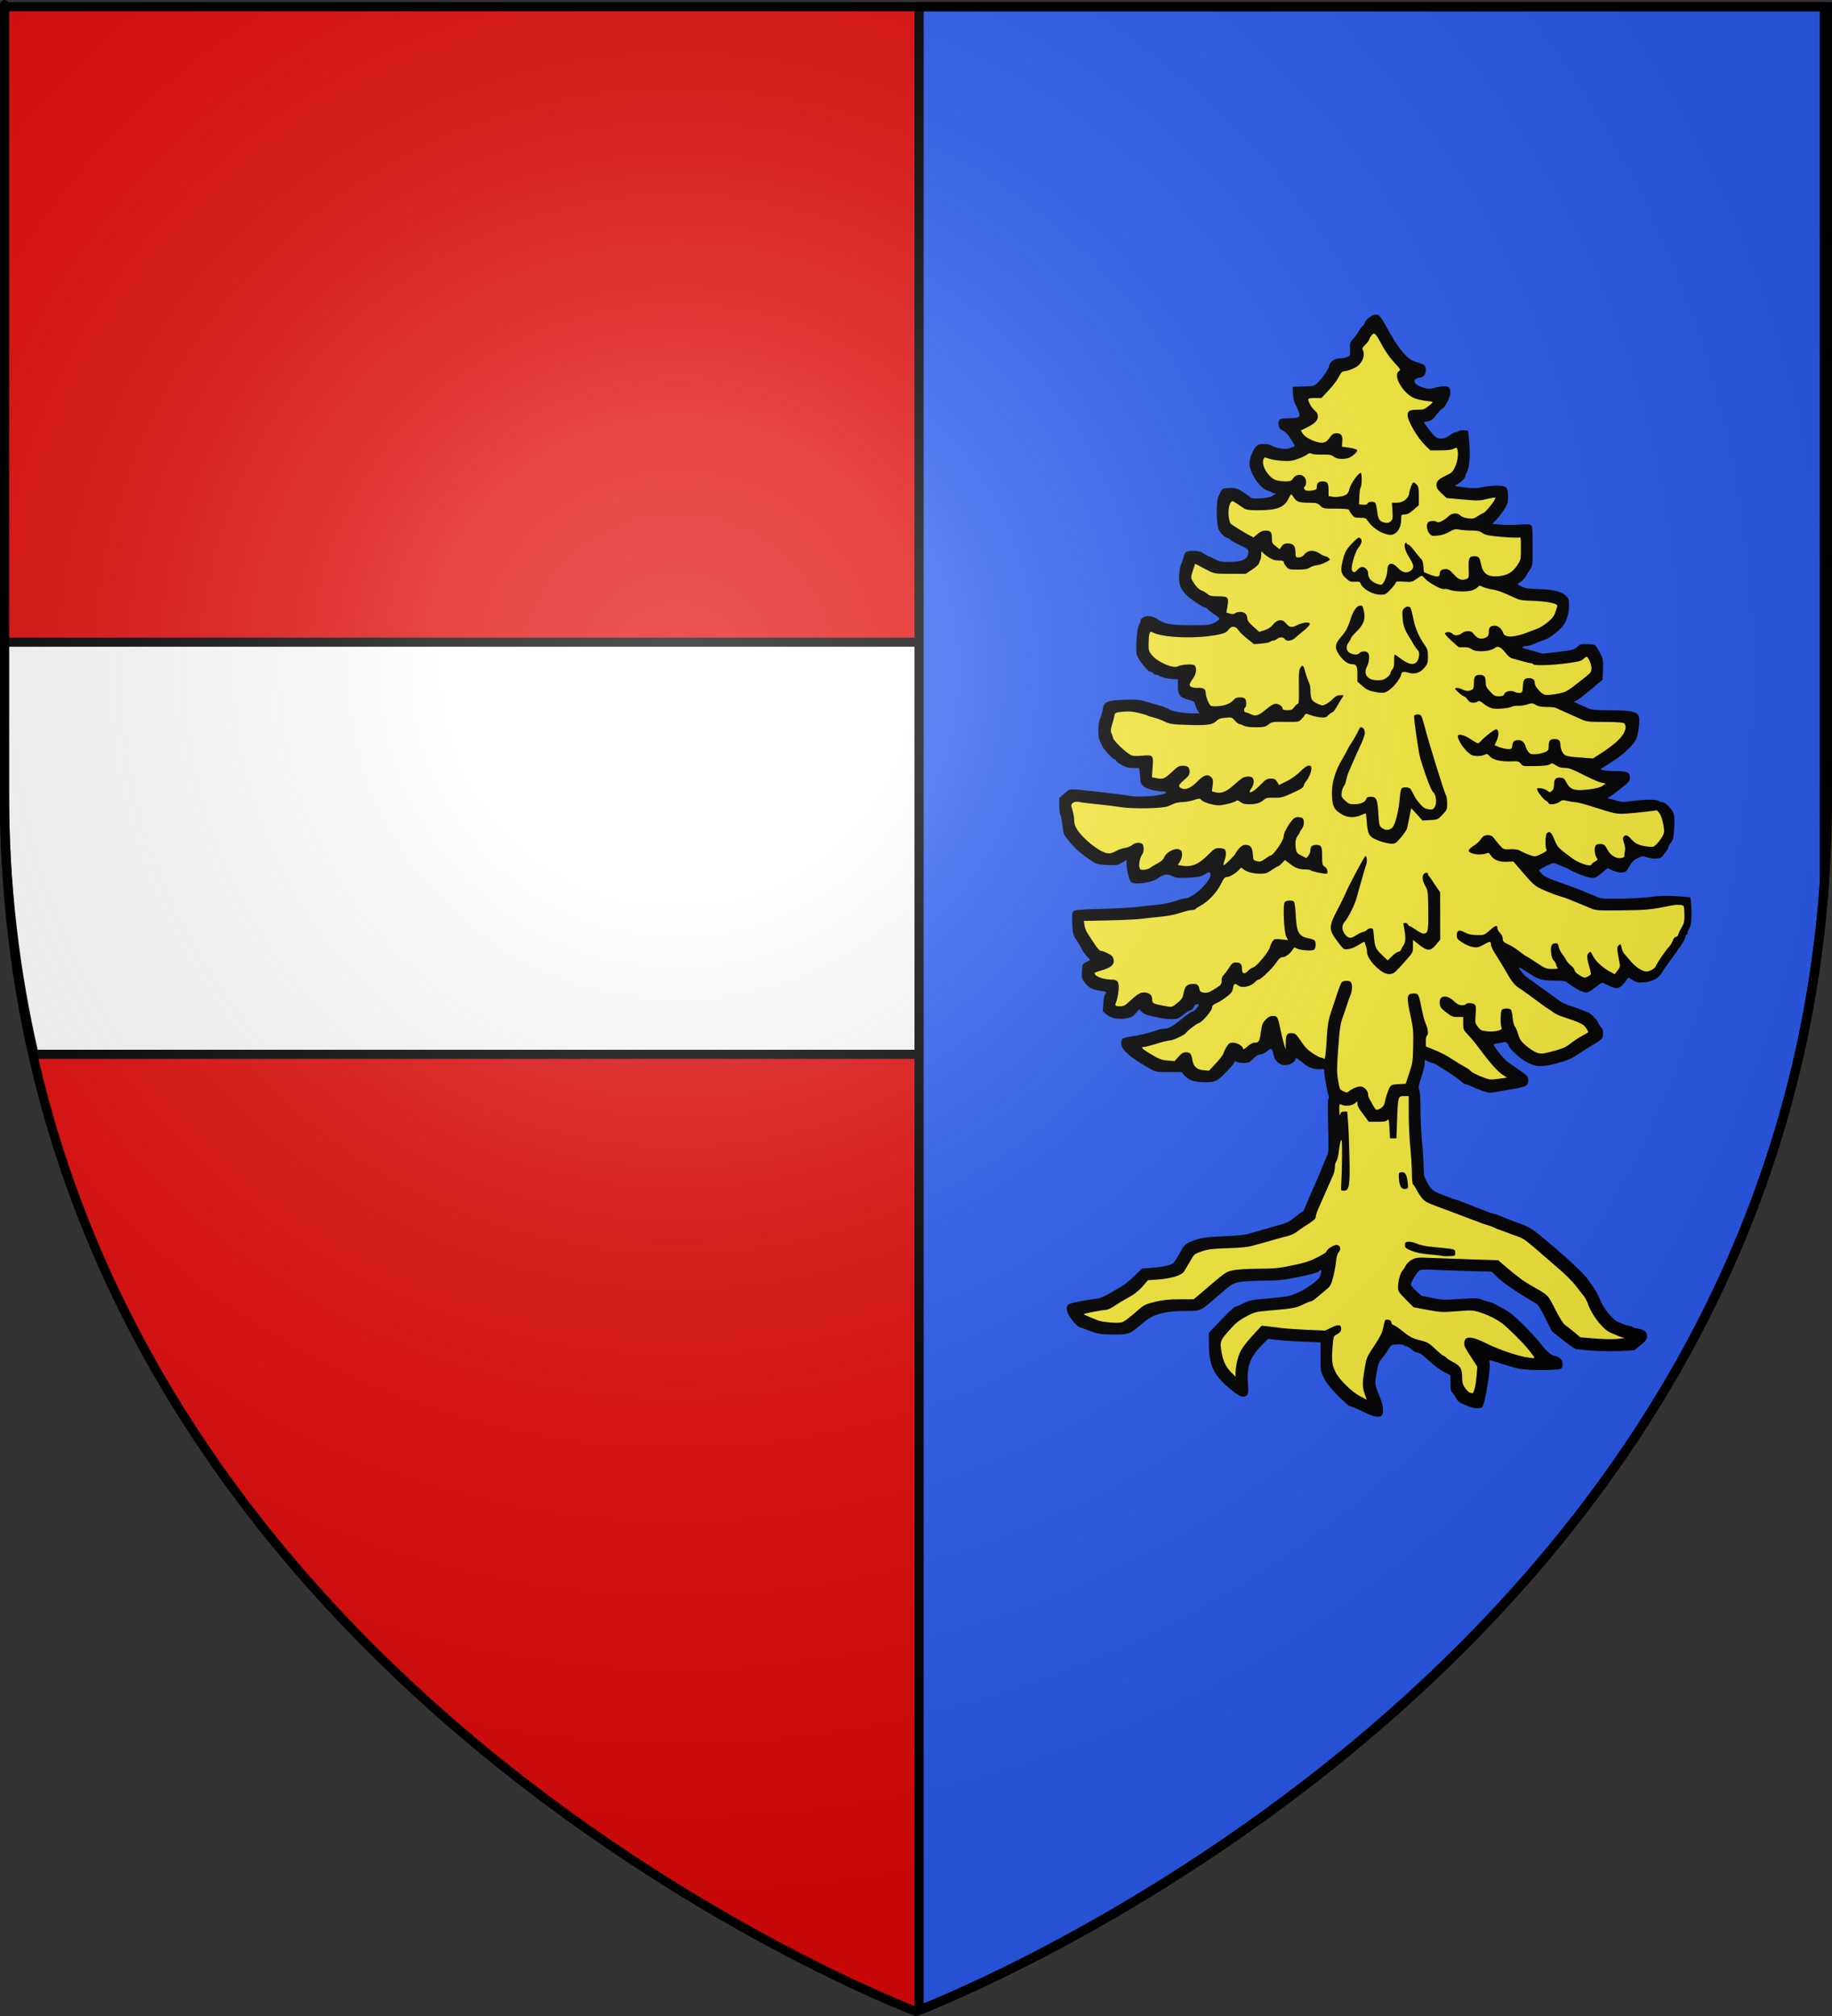
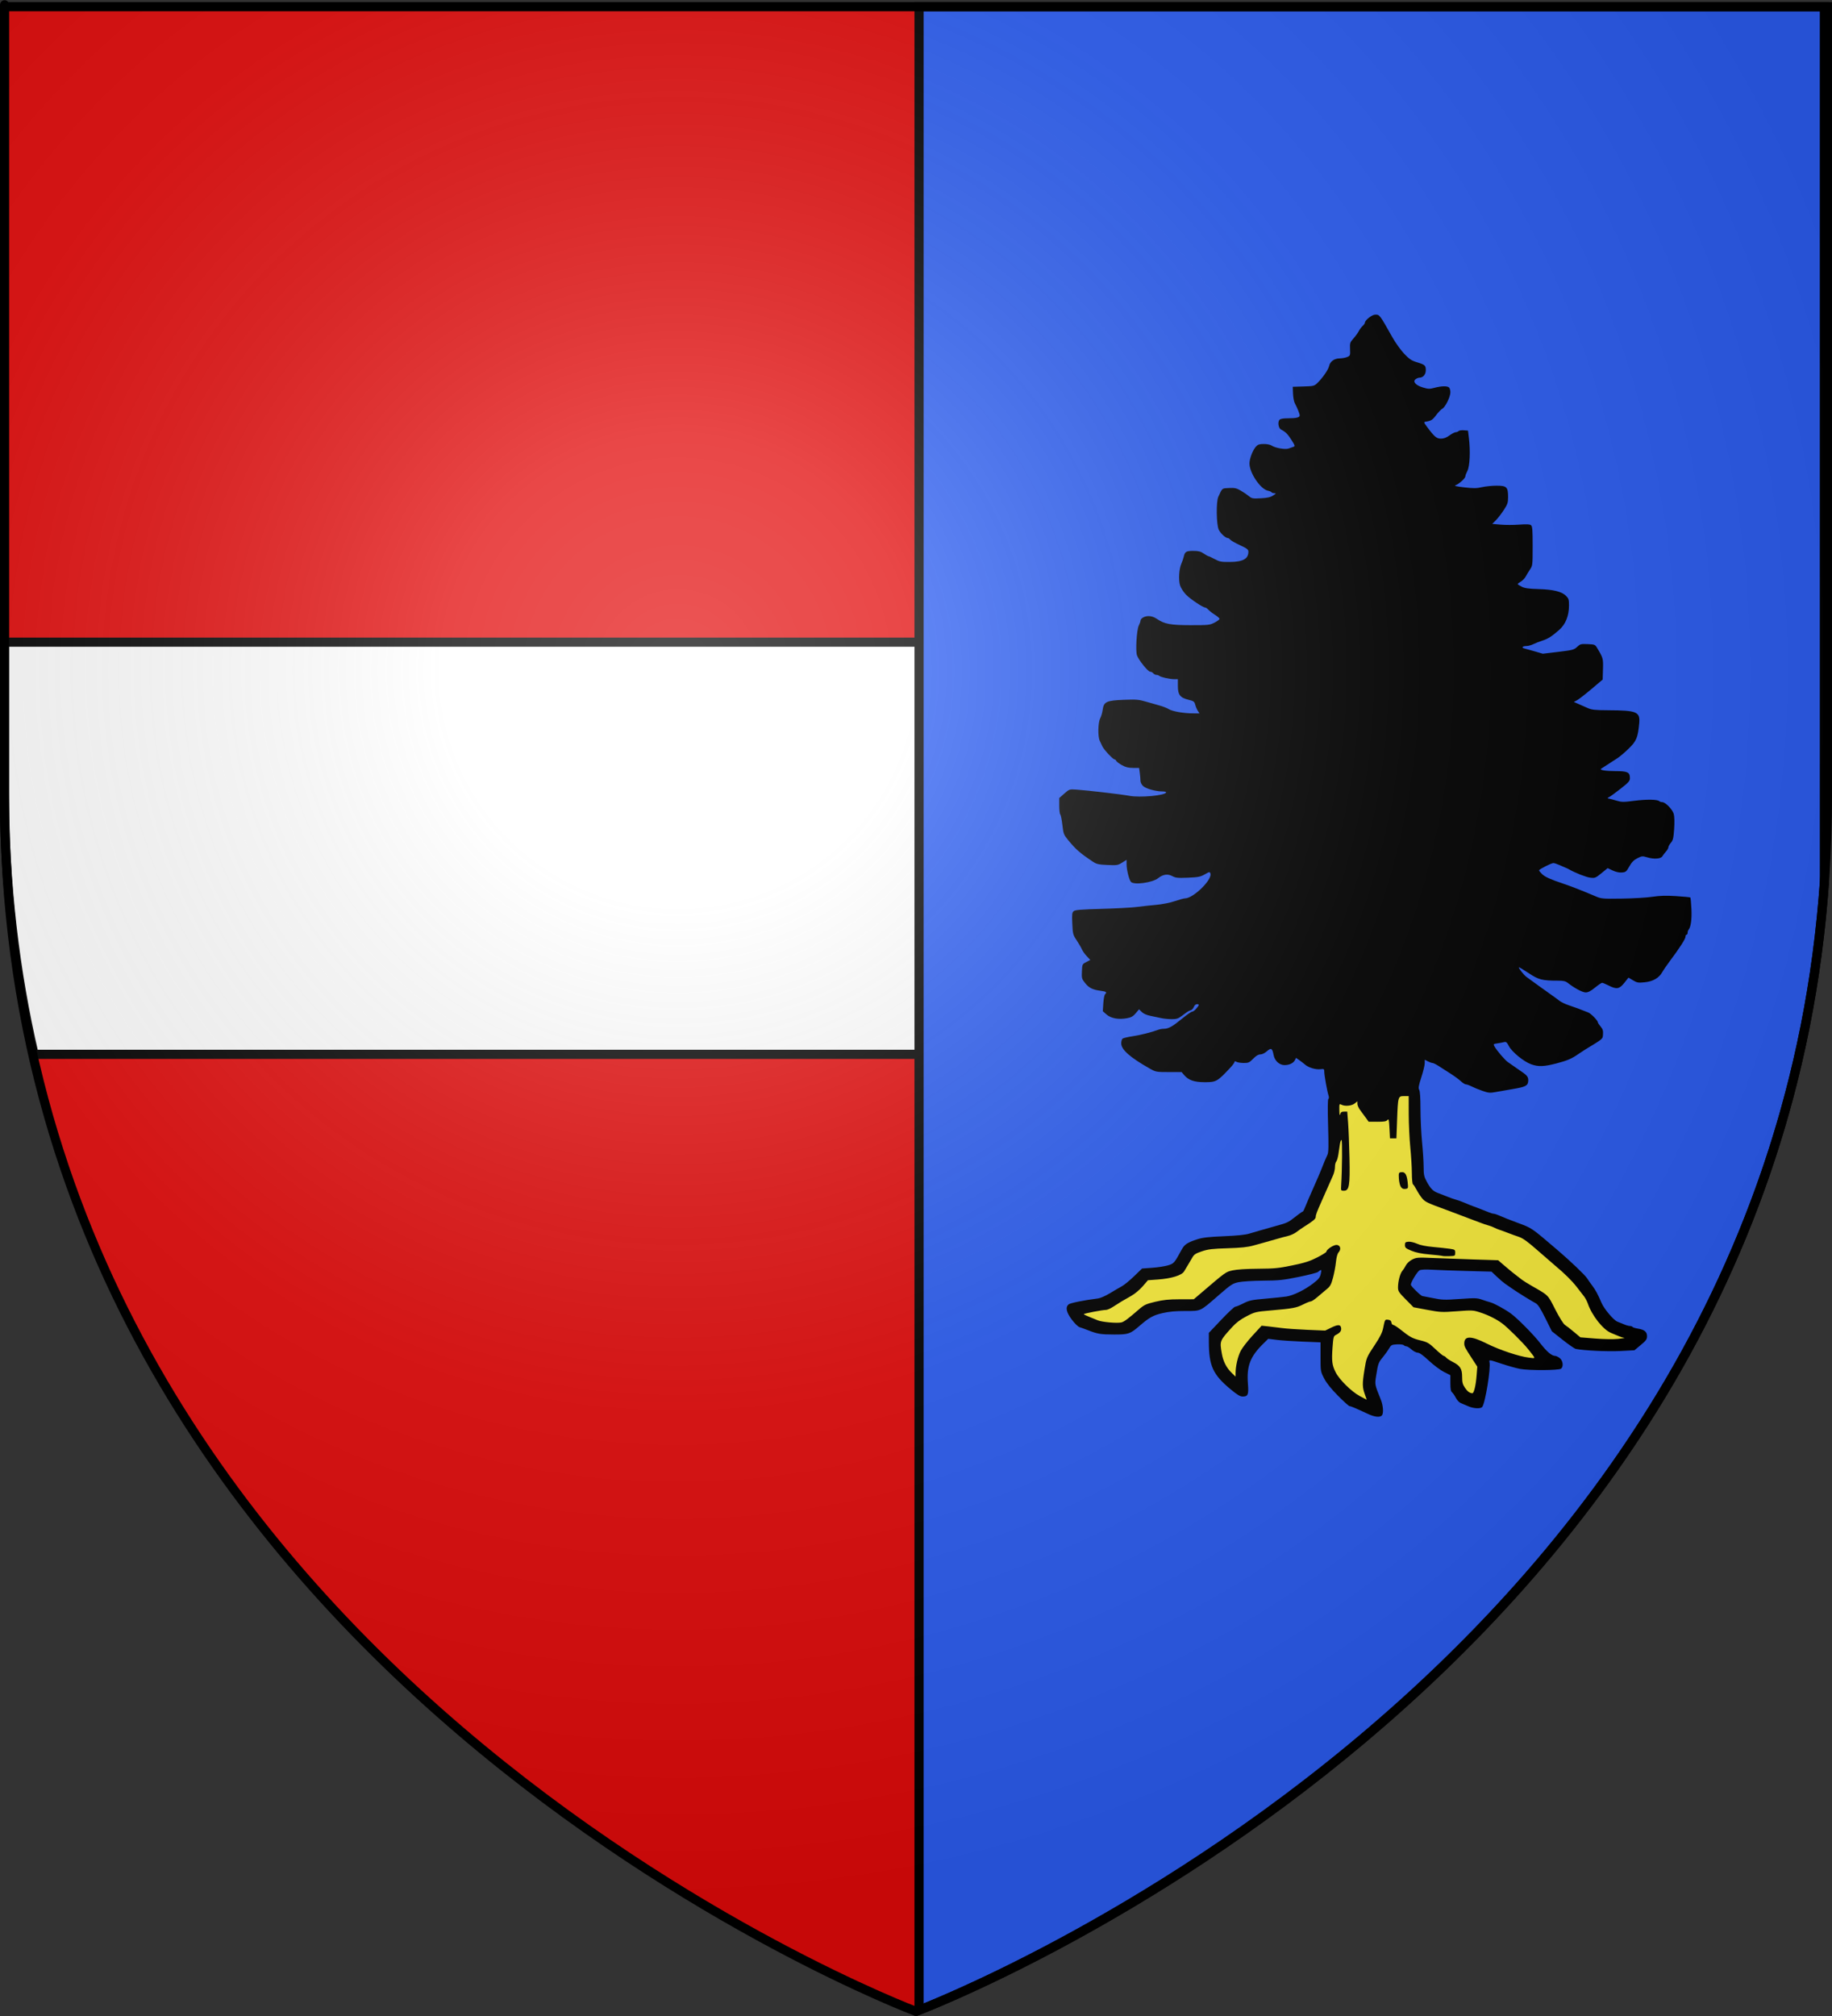
<svg xmlns="http://www.w3.org/2000/svg" xmlns:ns1="http://inkscape.sourceforge.net/DTD/sodipodi-0.dtd" xmlns:ns2="http://www.inkscape.org/namespaces/inkscape" xmlns:xlink="http://www.w3.org/1999/xlink" height="660" width="600" version="1.0" id="svg2" ns1:version="0.32" ns2:version="0.43" ns1:docname="Blason_Thann_68.svg" ns1:docbase="/Users/fabriceantoine/Desktop/blason/Fait/Autres" ns2:export-filename="/Users/fabriceantoine/Desktop/blason/Fait/Autres/Blason_Thann.png" ns2:export-xdpi="90" ns2:export-ydpi="90">
  <rect width="100%" height="100%" fill="#333333" stroke="none" />
  <ns1:namedview ns2:window-height="954" ns2:window-width="1223" ns2:pageshadow="2" ns2:pageopacity="0.0" guidetolerance="10.0" gridtolerance="10.0" objecttolerance="10.0" borderopacity="1.0" bordercolor="#666666" pagecolor="#ffffff" id="base" showgrid="false" height="660px" ns2:zoom="1.2227273" ns2:cx="300" ns2:cy="330" ns2:window-x="-4" ns2:window-y="22" ns2:current-layer="layer4" />
  <desc id="desc4">Flag of Canton of Valais (Wallis)</desc>
  <defs id="defs6">
    <linearGradient id="linearGradient2893">
      <stop style="stop-color:white;stop-opacity:0.314;" offset="0" id="stop2895" />
      <stop id="stop2897" offset="0.19" style="stop-color:white;stop-opacity:0.251;" />
      <stop style="stop-color:#6b6b6b;stop-opacity:0.125;" offset="0.6" id="stop2901" />
      <stop style="stop-color:black;stop-opacity:0.125;" offset="1" id="stop2899" />
    </linearGradient>
    <linearGradient id="linearGradient2885">
      <stop id="stop2887" offset="0" style="stop-color:white;stop-opacity:1;" />
      <stop style="stop-color:white;stop-opacity:1;" offset="0.229" id="stop2891" />
      <stop id="stop2889" offset="1" style="stop-color:black;stop-opacity:1;" />
    </linearGradient>
    <linearGradient id="linearGradient2955">
      <stop id="stop2867" offset="0" style="stop-color:#fd0000;stop-opacity:1;" />
      <stop style="stop-color:#e77275;stop-opacity:0.659;" offset="0.5" id="stop2873" />
      <stop style="stop-color:black;stop-opacity:0.323;" offset="1" id="stop2959" />
    </linearGradient>
    <radialGradient ns2:collect="always" xlink:href="#linearGradient2955" id="radialGradient2961" cx="225.524" cy="218.901" fx="225.524" fy="218.901" r="300" gradientTransform="matrix(-4.167939e-4,2.183,-1.884,-3.599562e-4,615.597,-289.121)" gradientUnits="userSpaceOnUse" />
    <polygon id="star" transform="scale(53,53)" points="0,-1 0.588,0.809 -0.951,-0.309 0.951,-0.309 -0.588,0.809 0,-1 " />
    <clipPath id="clip">
      <path d="M 0,-200 L 0,600 L 300,600 L 300,-200 L 0,-200 z " id="path10" />
    </clipPath>
    <radialGradient ns2:collect="always" xlink:href="#linearGradient2955" id="radialGradient1911" gradientUnits="userSpaceOnUse" gradientTransform="matrix(-4.167939e-4,2.183,-1.884,-3.599562e-4,615.597,-289.121)" cx="225.524" cy="218.901" fx="225.524" fy="218.901" r="300" />
    <radialGradient ns2:collect="always" xlink:href="#linearGradient2955" id="radialGradient2865" gradientUnits="userSpaceOnUse" gradientTransform="matrix(0,1.749,-1.593,-1.049767e-7,551.788,-191.29)" cx="225.524" cy="218.901" fx="225.524" fy="218.901" r="300" />
    <radialGradient ns2:collect="always" xlink:href="#linearGradient2955" id="radialGradient2871" gradientUnits="userSpaceOnUse" gradientTransform="matrix(0,1.386,-1.323,-5.741131e-8,-158.082,-109.541)" cx="225.524" cy="218.901" fx="225.524" fy="218.901" r="300" />
    <radialGradient ns2:collect="always" xlink:href="#linearGradient2893" id="radialGradient3163" gradientUnits="userSpaceOnUse" gradientTransform="matrix(1.353,0,0,1.349,-77.629,-85.747)" cx="221.445" cy="226.331" fx="221.445" fy="226.331" r="300" />
    <radialGradient gradientTransform="matrix(1.353,0,0,1.349,-77.629,-85.747)" gradientUnits="userSpaceOnUse" xlink:href="#linearGradient2893" id="radialGradient2832" fy="226.331" fx="221.445" r="300" cy="226.331" cx="221.445" />
    <radialGradient gradientTransform="matrix(0,1.386,-1.323,-5.741131e-8,-158.082,-109.541)" gradientUnits="userSpaceOnUse" xlink:href="#linearGradient2955" id="radialGradient2830" fy="218.901" fx="225.524" r="300" cy="218.901" cx="225.524" />
    <radialGradient gradientTransform="matrix(0,1.749,-1.593,-1.049767e-7,551.788,-191.29)" gradientUnits="userSpaceOnUse" xlink:href="#linearGradient2955" id="radialGradient2828" fy="218.901" fx="225.524" r="300" cy="218.901" cx="225.524" />
    <radialGradient gradientTransform="matrix(-4.167939e-4,2.183,-1.884,-3.599562e-4,615.597,-289.121)" gradientUnits="userSpaceOnUse" xlink:href="#linearGradient2955" id="radialGradient2826" fy="218.901" fx="225.524" r="300" cy="218.901" cx="225.524" />
    <clipPath id="clipPath2822">
      <path id="path2824" d="M 0,-200 L 0,600 L 300,600 L 300,-200 L 0,-200 z " />
    </clipPath>
    <polygon id="polygon2820" transform="scale(53,53)" points="0,-1 0.588,0.809 -0.951,-0.309 0.951,-0.309 -0.588,0.809 0,-1 " />
    <radialGradient gradientTransform="matrix(-4.167939e-4,2.183,-1.884,-3.599562e-4,615.597,-289.121)" gradientUnits="userSpaceOnUse" xlink:href="#linearGradient2955" id="radialGradient2818" fy="218.901" fx="225.524" r="300" cy="218.901" cx="225.524" />
    <linearGradient id="linearGradient2810">
      <stop id="stop2812" offset="0" style="stop-color:#fd0000;stop-opacity:1" />
      <stop id="stop2814" offset="0.5" style="stop-color:#e77275;stop-opacity:0.659" />
      <stop id="stop2816" offset="1" style="stop-color:black;stop-opacity:0.323" />
    </linearGradient>
    <linearGradient id="linearGradient2802">
      <stop id="stop2804" offset="0" style="stop-color:white;stop-opacity:1" />
      <stop id="stop2806" offset="0.229" style="stop-color:white;stop-opacity:1" />
      <stop id="stop2808" offset="1" style="stop-color:black;stop-opacity:1" />
    </linearGradient>
    <linearGradient id="linearGradient2792">
      <stop id="stop2794" offset="0" style="stop-color:white;stop-opacity:0.314" />
      <stop id="stop2796" offset="0.19" style="stop-color:white;stop-opacity:0.251" />
      <stop id="stop2798" offset="0.6" style="stop-color:#6b6b6b;stop-opacity:0.125" />
      <stop id="stop2800" offset="1" style="stop-color:black;stop-opacity:0.125" />
    </linearGradient>
  </defs>
  <g ns2:groupmode="layer" id="layer3" ns2:label="Fond écu" style="display:inline" ns1:insensitive="true">
    <path id="path2855" style="fill:#e20909;fill-opacity:1;fill-rule:evenodd;stroke:none;stroke-width:1px;stroke-linecap:butt;stroke-linejoin:miter;stroke-opacity:1" d="M 300,658.5 C 300,658.5 598.5,546.18 598.5,260.728 C 598.5,-24.723 598.5,2.176 598.5,2.176 L 1.5,2.176 L 1.5,260.728 C 1.5,546.18 300,658.5 300,658.5 z " ns1:nodetypes="cccccc" />
  </g>
  <g ns2:groupmode="layer" id="layer4" ns2:label="Meubles">
    <g id="g2834" style="display:inline" transform="translate(-0.1,-2.3)">
      <g id="g7979">
        <path id="path2837" style="fill:#ffffff;fill-opacity:1;fill-rule:evenodd;stroke:#000000;stroke-width:3;stroke-linecap:butt;stroke-linejoin:miter;stroke-miterlimit:4;stroke-dasharray:none;stroke-opacity:1" d="M 1.5,212.531 L 1.5,260.719 C 1.5,291.641 5.003,320.533 11.25,347.469 L 588.75,347.469 C 594.997,320.533 598.5,291.641 598.5,260.719 C 598.5,207.514 598.5,246.23 598.5,212.531 L 1.5,212.531 z " />
        <rect id="rect7092" style="fill:none;fill-opacity:1;fill-rule:nonzero;stroke:none;stroke-width:6.203;stroke-linecap:round;stroke-linejoin:round;stroke-miterlimit:4;stroke-dasharray:none;stroke-opacity:1" y="-7.1054274e-15" x="0" height="660" width="600" />
      </g>
    </g>
    <path style="fill:#2b5df2;fill-opacity:1;stroke:#000000;stroke-width:3;stroke-miterlimit:4;stroke-dasharray:none;stroke-opacity:1;display:inline;opacity:1" d="M 597.5,2.188 L 597.5,288.969 C 579.084,548.472 311.392,654.089 301,658.094 L 301,2.188 L 597.5,2.188 z " id="rect2045" ns1:nodetypes="ccccc" />
    <g id="g11841" transform="matrix(0.35,0,0,0.35,340.614,96.7)">
      <path style="fill:#000000" d="M 307,1046.317 C 295.08,1040.767 290.905,1039 289.709,1039 C 289.023,1039 284.125,1034.612 278.824,1029.25 C 272.224,1022.572 268.133,1017.452 265.843,1013 C 262.535,1006.567 262.5,1006.359 262.5,992.896 L 262.5,979.293 L 245.894,978.64 C 236.76,978.281 225.753,977.539 221.434,976.992 L 213.58,975.996 L 209.231,980.248 C 196.637,992.563 193.25,1001.332 194.57,1018.208 C 195.353,1028.213 194.604,1030.001 189.628,1029.999 C 187.234,1029.998 184.571,1028.396 178.284,1023.179 C 161.757,1009.463 158,1001.22 158,978.671 L 158,970.424 L 169.583,958.212 C 175.954,951.495 181.817,946 182.612,946 C 183.407,946 186.854,944.588 190.272,942.863 C 195.797,940.074 198.099,939.585 210.994,938.465 C 218.972,937.772 227.739,936.867 230.476,936.455 C 237.009,935.471 247.474,930.385 255.387,924.349 C 260.712,920.288 261.905,918.815 262.727,915.281 C 263.736,910.945 263.404,910.734 260,913.541 C 259.175,914.222 251.075,916.288 242,918.134 C 227.468,921.09 223.492,921.506 208.666,921.626 C 199.344,921.702 189.132,922.335 185.784,923.046 C 180.207,924.229 178.755,925.183 167.118,935.297 C 149.405,950.693 150.899,949.992 135.789,949.996 C 126.671,949.999 120.685,950.558 114.613,951.974 C 105.783,954.033 102.363,955.943 92.866,964.122 C 84.335,971.469 82.731,972.003 69.3,971.976 C 56.782,971.951 53.757,971.457 45,968.005 C 41.975,966.813 38.375,965.509 37,965.108 C 35.594,964.698 32.421,961.605 29.75,958.042 C 24.569,951.13 23.598,946.522 26.75,943.797 C 28.254,942.497 41.28,939.88 54.361,938.25 C 56.484,937.985 61.434,935.807 65.361,933.41 C 69.287,931.013 74.3,928.087 76.5,926.908 C 78.7,925.73 83.878,921.5 88.006,917.508 L 95.512,910.251 L 105.006,909.567 C 110.228,909.19 116.863,908.172 119.751,907.304 C 125.291,905.639 125.772,905.088 132.448,892.773 C 135.228,887.645 137.711,885.99 147.331,882.855 C 152.066,881.311 157.801,880.662 172,880.06 C 184.793,879.518 192.197,878.745 196,877.555 C 199.025,876.608 203.75,875.224 206.5,874.479 C 209.25,873.734 213.975,872.4 217,871.514 C 220.025,870.628 224.582,869.33 227.126,868.63 C 229.671,867.93 233.046,866.353 234.626,865.125 C 241.975,859.417 245.324,857 245.887,856.996 C 246.224,856.994 247.32,854.857 248.322,852.246 C 249.324,849.636 252.758,841.65 255.952,834.5 C 259.147,827.35 262.531,819.475 263.472,817 C 265.514,811.634 267.256,807.475 269.007,803.791 C 270.011,801.678 270.136,795.71 269.575,776.645 C 269.112,760.913 269.207,751.99 269.84,751.599 C 270.452,751.221 270.489,749.954 269.939,748.246 C 268.645,744.227 266,729.409 266,726.18 C 266,723.577 265.772,723.428 262.387,723.823 C 257.918,724.345 251.32,722.362 248,719.498 C 246.625,718.312 244.167,716.414 242.538,715.279 L 239.577,713.216 L 238.519,715.338 C 237.117,718.15 233.339,719.967 228.856,719.985 C 224.004,720.005 219.583,715.927 218.568,710.496 C 217.379,704.136 216.3,703.53 212.345,707.002 C 210.314,708.785 207.811,710 206.168,710 C 204.263,710 202.194,711.241 199.5,714 C 196.001,717.583 195.087,718 190.731,718 C 188.057,718 184.998,717.534 183.934,716.965 C 182.548,716.223 182,716.252 182,717.068 C 182,717.694 180.312,720.016 178.25,722.227 C 165.972,735.391 164.902,735.998 154,735.974 C 144.331,735.954 138.957,734.096 134.959,729.392 L 132.5,726.5 L 120.5,726.5 C 108.707,726.5 108.396,726.442 102.5,723.111 C 84.198,712.772 76,705.504 76,699.62 C 76,697.763 76.562,695.786 77.25,695.225 C 77.938,694.664 82.1,693.674 86.5,693.025 C 93.791,691.95 104.997,689.118 110.797,686.884 C 112.06,686.398 114.445,686 116.097,686 C 120.222,686 124.067,683.83 133.152,676.375 C 137.425,672.869 141.535,670 142.286,670 C 143.037,670 144.563,668.987 145.677,667.75 C 149.032,664.023 149.324,663 147.034,663 C 145.726,663 144.593,663.94 143.99,665.526 C 143.462,666.915 142.236,668.297 141.265,668.598 C 139.036,669.288 138.269,669.766 132.999,673.75 C 129.38,676.486 127.845,677 123.293,677 C 120.319,677 115.999,676.586 113.693,676.081 C 111.387,675.575 106.845,674.627 103.599,673.975 C 99.76,673.203 96.823,671.914 95.192,670.283 L 92.687,667.777 L 89.584,671.473 C 87.145,674.378 85.414,675.37 81.491,676.113 C 73.655,677.596 66.406,676.295 62.269,672.663 L 58.764,669.585 L 59.235,662.239 C 59.494,658.199 60.223,654.377 60.853,653.747 C 62.84,651.76 62.145,651.207 56.75,650.483 C 49.148,649.462 45.787,647.781 42.139,643.176 C 39.117,639.36 38.926,638.654 39.203,632.342 C 39.497,625.655 39.537,625.57 43.271,623.608 L 47.041,621.626 L 43.706,618.063 C 41.871,616.103 39.815,613.193 39.137,611.596 C 38.458,609.999 36.274,606.238 34.282,603.238 C 30.839,598.051 30.64,597.286 30.21,587.615 C 29.816,578.761 29.987,577.256 31.529,575.973 C 32.929,574.809 38.457,574.357 57.9,573.818 C 71.43,573.442 86.1,572.656 90.5,572.07 C 94.9,571.484 103,570.602 108.5,570.111 C 114.493,569.576 121.576,568.173 126.176,566.609 C 130.398,565.174 134.729,564 135.8,564 C 143.394,564 161.264,546.559 159.469,540.902 C 158.859,538.98 158.696,539 154.17,541.571 C 150.112,543.875 148.059,544.284 138.5,544.691 C 128.886,545.101 127.023,544.91 123.715,543.17 C 119.383,540.892 115.154,541.518 110.581,545.115 C 105.111,549.418 87.708,551.764 85.047,548.556 C 83.317,546.472 81.026,537.206 81.012,532.237 L 81,527.975 L 76.845,530.598 C 72.948,533.058 72.097,533.194 63.095,532.8 C 54.776,532.436 52.968,532.026 49.5,529.721 C 37.338,521.635 33.481,518.262 26.164,509.317 C 22.203,504.473 21.86,503.556 20.925,495.329 C 20.375,490.486 19.491,486.091 18.962,485.562 C 18.433,485.033 18,481.353 18,477.385 L 18,470.17 L 22.724,466.012 C 27.404,461.892 27.509,461.857 33.974,462.28 C 43.729,462.918 76.639,466.772 83.5,468.08 C 93.759,470.036 118,467.731 118,464.799 C 118,464.36 116.312,463.993 114.25,463.984 C 108.107,463.959 99.049,461.395 96.439,458.943 C 95.028,457.617 94,455.52 94,453.965 C 94,452.488 93.714,449.191 93.364,446.64 L 92.728,442 L 86.99,442 C 82.653,442 80.103,441.358 76.544,439.369 C 73.955,437.922 71.6,436.122 71.311,435.369 C 71.022,434.616 70.295,434 69.694,434 C 68.253,434 59.808,424.967 58.384,421.902 C 57.77,420.581 56.645,418.192 55.884,416.594 C 53.966,412.567 54.269,399.394 56.369,395.5 C 57.258,393.85 58.274,390.351 58.625,387.724 C 59.643,380.117 62.084,378.948 78.273,378.308 C 89.905,377.849 92.404,378.05 99,379.976 C 103.125,381.181 108.975,382.843 112,383.669 C 115.025,384.496 118.889,386.025 120.587,387.067 C 124.013,389.17 134.374,390.95 143.365,390.98 L 149.23,391 L 147.677,388.63 C 146.823,387.327 145.736,384.762 145.262,382.93 C 144.483,379.923 143.868,379.469 138.949,378.263 C 131.117,376.341 129,373.614 129,365.444 L 129,359 L 125.443,359 C 121.287,359 112.922,357.112 111.55,355.864 C 111.028,355.389 109.845,355 108.922,355 C 108,355 106.685,354.325 106,353.5 C 105.315,352.675 103.982,352 103.038,352 C 101.035,352 92.292,341.137 90.762,336.746 C 89.271,332.471 90.447,312.815 92.431,308.838 C 93.294,307.108 94,305.157 94,304.501 C 94,302.173 97.668,300 101.597,300 C 104.178,300 106.838,300.885 109.315,302.568 C 116.505,307.454 121.922,308.463 141.063,308.482 C 157.671,308.499 158.882,308.369 163.313,306.093 C 165.891,304.769 167.999,303.194 167.998,302.593 C 167.997,301.992 166.048,300.269 163.666,298.765 C 161.285,297.26 158.516,295.123 157.513,294.015 C 156.51,292.907 155.224,292 154.655,292 C 152.45,292 140.299,283.844 136.447,279.778 C 134.217,277.425 131.791,273.613 131.055,271.306 C 129.445,266.259 130.069,255.847 132.277,250.923 C 133.122,249.04 134.116,246.153 134.487,244.506 C 135.563,239.723 136.733,239 143.39,239 C 148.298,239 150.277,239.504 153.215,241.5 C 155.238,242.875 157.255,244.002 157.697,244.004 C 158.139,244.006 160.75,245.226 163.5,246.713 C 167.913,249.1 169.558,249.412 177.502,249.363 C 189.898,249.287 195,246.478 195,239.727 C 195,237.7 193.766,236.752 187.146,233.689 C 182.826,231.691 178.721,229.369 178.023,228.528 C 177.326,227.688 176.317,227 175.782,227 C 173.647,227 168.945,222.689 167.272,219.198 C 165.013,214.485 164.716,192.992 166.846,188.401 C 170.765,179.957 170.072,180.524 176.861,180.2 C 182.211,179.946 183.856,180.307 187.827,182.609 C 190.397,184.099 193.833,186.423 195.463,187.773 C 198.193,190.036 199.064,190.195 206.573,189.801 C 212.706,189.479 215.559,188.837 218.11,187.203 C 221.04,185.328 221.203,185.031 219.309,185.017 C 218.104,185.008 216.876,184.608 216.58,184.129 C 216.284,183.65 214.765,183.003 213.205,182.691 C 206.324,181.315 196,166.04 196,157.236 C 196,152.59 199.131,144.572 202.242,141.25 C 203.894,139.486 205.451,139 209.452,139 C 212.259,139 215.443,139.619 216.527,140.376 C 219.908,142.735 229.501,144.434 232.691,143.24 C 234.236,142.661 236.29,141.933 237.256,141.623 C 238.806,141.124 238.58,140.379 235.333,135.279 C 231.766,129.675 229.696,127.61 225.508,125.477 C 223.155,124.279 222.244,118.615 224.054,116.435 C 224.867,115.456 227.349,114.996 231.872,114.986 C 239.962,114.97 243,114.232 243,112.284 C 243,110.76 240.904,105.537 238.406,100.839 C 237.628,99.375 236.881,95.325 236.746,91.839 L 236.5,85.5 L 246.486,85.211 C 255.789,84.942 256.666,84.737 259.305,82.211 C 264.255,77.474 269.758,69.611 270.467,66.262 C 271.399,61.866 275.274,59.011 280.385,58.955 C 282.648,58.93 285.82,58.347 287.432,57.659 C 290.266,56.449 290.356,56.201 290.115,50.281 C 289.881,44.554 290.088,43.906 293.296,40.328 C 295.183,38.222 297.418,35.149 298.261,33.498 C 299.105,31.846 300.741,29.639 301.898,28.593 C 303.054,27.546 304.005,26.197 304.011,25.595 C 304.034,23.207 310.7,18 313.734,18 C 317.819,18 317.705,17.849 329.739,39.203 C 332.621,44.316 337.581,51.238 340.762,54.586 C 345.533,59.605 347.593,60.991 352.523,62.5 C 360.291,64.876 361,65.509 361,70.066 C 361,74.023 358.41,77 354.969,77 C 354.096,77 352.534,77.62 351.497,78.379 C 348.427,80.624 351.51,84.135 358.336,86.168 C 363.31,87.649 364.53,87.678 369.219,86.43 C 375.716,84.7 381.207,84.607 382.8,86.2 C 383.46,86.86 384,88.875 384,90.678 C 384,94.913 379.293,104.505 376.475,106.013 C 375.274,106.656 372.647,109.383 370.639,112.074 C 367.287,116.564 365.975,117.372 360.675,118.211 C 359.039,118.47 359.142,118.898 361.675,122.338 C 368.904,132.158 371.028,134 375.125,134 C 377.863,134 380.246,133.11 383.159,131 C 385.436,129.35 388.043,128 388.95,128 C 389.858,128 391.081,127.519 391.668,126.932 C 392.256,126.344 394.483,126.007 396.618,126.182 L 400.5,126.5 L 401.345,133.5 C 402.822,145.73 402.188,159.711 399.959,164.081 C 398.881,166.193 398,168.567 398,169.357 C 398,171.127 391.964,176.544 388.816,177.6 C 387.162,178.154 389.501,178.722 397,179.586 C 405.641,180.581 408.562,180.551 413.5,179.413 C 416.8,178.652 422.962,178.023 427.193,178.015 C 436.689,177.997 438,179.271 438,188.524 C 438,193.927 437.554,195.289 433.982,200.786 C 431.772,204.187 428.437,208.496 426.57,210.363 L 423.176,213.757 L 431.036,214.443 C 435.359,214.82 443.187,214.813 448.432,214.428 C 455.495,213.91 458.361,214.055 459.484,214.987 C 460.737,216.027 461,219.405 461,234.483 C 461,252.265 460.938,252.812 458.511,256.388 C 457.143,258.405 455.345,261.366 454.517,262.968 C 453.688,264.57 451.658,266.68 450.005,267.656 C 448.352,268.632 447,269.701 447,270.03 C 447,270.36 448.688,271.473 450.75,272.503 C 453.631,273.943 457.279,274.457 466.5,274.72 C 480.357,275.115 488.215,277.061 492.248,281.094 C 494.65,283.496 495,284.623 495,289.955 C 495,299.691 491.829,307.628 485.831,312.904 C 478.913,318.99 475.244,321.32 470,322.955 C 467.525,323.727 463.83,325.178 461.79,326.179 C 459.749,327.181 456.738,328 455.099,328 C 451.451,328 450.184,329.578 453.262,330.288 C 454.493,330.572 458.875,331.792 463,332.999 L 470.5,335.194 L 485,333.45 C 498.471,331.83 499.72,331.5 502.598,328.804 C 505.482,326.103 506.17,325.922 512.521,326.201 C 518.9,326.48 519.463,326.696 521.145,329.5 C 526.974,339.221 527.085,339.619 526.786,349.718 L 526.5,359.374 L 516,368.249 C 510.225,373.13 504.157,377.836 502.516,378.708 L 499.533,380.293 L 504.016,382.267 C 506.482,383.352 510.425,385.086 512.777,386.12 C 516.296,387.667 519.662,388.013 531.777,388.073 C 558.735,388.207 561.71,389.486 560.669,400.5 C 559.423,413.672 558.127,416.804 551.039,423.768 C 547.442,427.301 542.7,431.352 540.5,432.772 C 531.872,438.338 525.478,442.475 525.029,442.785 C 523.273,443.993 529.085,444.972 538.095,444.985 C 549.935,445.002 552,445.99 552,451.638 C 552,454.184 550.777,455.579 543.599,461.221 C 538.978,464.853 534.141,468.406 532.849,469.118 C 530.632,470.34 530.613,470.432 532.5,470.762 C 533.6,470.954 536.819,471.809 539.653,472.662 C 544.256,474.047 546.018,474.057 556.153,472.752 C 567.612,471.276 577.704,471.423 579.45,473.092 C 579.972,473.591 581.209,474 582.197,474 C 585.223,474 591.878,480.834 593.035,485.129 C 593.684,487.54 593.822,492.913 593.394,499.123 C 592.807,507.645 592.337,509.635 590.35,511.996 C 589.058,513.532 588,515.446 588,516.248 C 588,517.051 586.987,518.837 585.75,520.216 C 584.513,521.595 583.004,523.573 582.398,524.612 C 580.953,527.087 574.633,527.562 568.272,525.673 C 563.706,524.317 563.186,524.363 558.968,526.497 C 555.638,528.182 553.729,530.125 551.471,534.129 C 548.701,539.04 548.105,539.528 544.511,539.823 C 541.979,540.031 538.91,539.363 535.881,537.944 L 531.181,535.743 L 525.361,540.484 C 519.865,544.961 519.285,545.194 514.921,544.677 C 511.045,544.218 500.701,540.157 495,536.856 C 494.175,536.378 492.825,535.735 492,535.426 C 491.175,535.117 488.575,533.995 486.223,532.932 C 483.871,531.87 481.271,531 480.445,531 C 478.443,531 467,536.811 467,537.827 C 467,538.266 468.273,539.846 469.83,541.337 C 472.6,543.991 477.45,546.183 489.5,550.228 C 492.8,551.336 497.637,553.088 500.25,554.121 C 502.863,555.154 507.137,556.847 509.75,557.883 C 512.362,558.918 516.955,560.831 519.955,562.133 C 525.146,564.386 526.329,564.488 544.455,564.242 C 554.93,564.101 567.775,563.339 573,562.549 C 580.066,561.482 585.772,561.318 595.271,561.911 C 602.295,562.35 608.267,562.934 608.543,563.209 C 608.818,563.485 609.274,568.284 609.556,573.875 C 610.042,583.513 609.004,590.967 606.831,593.45 C 606.374,593.972 606,595.21 606,596.2 C 606,597.19 605.55,598 605,598 C 604.45,598 604,598.872 604,599.937 C 604,601.939 598.629,610.291 589.45,622.565 C 586.543,626.452 583.304,631.177 582.251,633.065 C 579.226,638.494 573.592,641.733 565.814,642.516 C 559.787,643.124 558.712,642.942 554.901,640.669 L 550.674,638.148 L 546.752,643.074 C 542.101,648.915 539.563,649.333 532,645.5 C 529.287,644.125 526.571,643 525.966,643 C 525.36,643 522.379,645.025 519.341,647.5 C 515.364,650.74 512.923,652 510.625,652 C 507.607,652 500.231,648.08 493.842,643.08 C 491.776,641.463 489.748,641 484.739,641 C 469.829,641 466.551,640.156 457.205,633.914 C 452.439,630.731 448.356,628.311 448.13,628.536 C 447.523,629.143 452.73,635.713 455.286,637.565 C 456.504,638.448 461.775,642.27 467,646.059 C 472.225,649.849 477.994,653.973 479.819,655.225 C 481.644,656.476 484.416,658.518 485.978,659.763 C 487.541,661.007 491.447,662.891 494.659,663.949 C 499.916,665.679 505.727,667.837 513.062,670.78 C 515.661,671.823 522,678.332 522,679.958 C 522,680.447 523.152,682.215 524.559,683.888 C 526.594,686.306 527.055,687.801 526.809,691.178 C 526.476,695.756 527.463,694.918 509.64,705.76 C 508.067,706.717 505.367,708.494 503.64,709.71 C 497.598,713.962 493.421,715.75 483.419,718.365 C 471.53,721.472 466.254,721.652 459.486,719.177 C 452.601,716.661 441.651,707.717 438.805,702.284 C 436.788,698.436 436.188,697.966 434,698.524 C 432.625,698.874 429.822,699.396 427.77,699.684 C 424.317,700.167 424.125,700.366 425.18,702.353 C 427.144,706.051 435.104,715.378 437.862,717.213 C 439.313,718.178 442.075,720.102 444,721.488 C 445.925,722.873 449.082,725.069 451.015,726.368 C 456.063,729.758 457.178,731.445 456.818,735.153 C 456.412,739.346 454.3,740.387 442,742.454 C 436.775,743.332 429.775,744.555 426.444,745.17 C 421.042,746.169 419.706,746.054 414.078,744.106 C 410.608,742.905 406.039,741.04 403.924,739.961 C 401.81,738.883 399.375,738 398.513,738 C 397.651,738 395.496,736.646 393.723,734.991 C 391.95,733.335 387.575,730.126 384,727.859 C 380.425,725.592 375.51,722.447 373.079,720.869 C 370.647,719.291 368.037,718 367.279,718 C 366.521,718 364.573,717.313 362.95,716.474 L 360,714.949 L 360.005,718.224 C 360.008,720.026 358.579,725.935 356.83,731.355 C 354.25,739.354 353.872,741.565 354.825,743.092 C 355.596,744.326 356.01,750.564 356.03,761.236 C 356.046,770.181 356.708,784.025 357.5,792 C 358.292,799.975 358.954,810.358 358.97,815.072 C 358.997,822.657 359.344,824.279 361.983,829.152 C 365.422,835.501 367.795,837.904 372.293,839.588 C 374.057,840.249 377.975,841.776 381,842.981 C 384.025,844.187 387.85,845.523 389.5,845.952 C 391.15,846.38 394.075,847.421 396,848.264 C 399.371,849.741 404.018,851.558 412.5,854.714 C 414.7,855.532 417.978,856.831 419.784,857.601 C 421.59,858.37 423.716,859 424.507,859 C 425.299,859 427.871,859.857 430.223,860.904 C 434.185,862.668 438.067,864.201 447,867.529 C 460.594,872.594 459.297,871.708 484.156,892.91 C 496.18,903.166 510.023,916.373 511.954,919.433 C 513.019,921.12 515.256,924.3 516.925,926.5 C 519.866,930.375 522.021,934.396 525.389,942.291 C 527.879,948.126 536.821,958.703 540.373,960.012 C 542.093,960.647 544.978,961.803 546.784,962.583 C 548.59,963.362 550.926,964 551.975,964 C 553.024,964 554.124,964.391 554.419,964.869 C 554.714,965.346 556.878,966.044 559.228,966.419 C 565.577,967.433 568,969.385 568,973.487 C 568,976.463 567.206,977.588 562.118,981.822 L 556.235,986.718 L 542.835,987.428 C 531.223,988.043 508.874,986.983 501.392,985.462 C 500.233,985.226 494.716,981.422 489.133,977.008 L 478.981,968.983 L 472.808,956.59 C 467.997,946.93 465.958,943.838 463.567,942.572 C 459.311,940.319 446.047,932.064 441.375,928.761 C 439.244,927.254 436.375,925.261 435,924.331 C 433.625,923.401 430.25,920.51 427.5,917.906 L 422.5,913.17 L 400,912.575 C 387.625,912.247 372.934,911.718 367.353,911.399 C 360.949,911.033 356.471,911.213 355.212,911.887 C 353.078,913.029 347,923.025 347,925.392 C 347,926.727 356.464,935.985 357.858,936.013 C 358.211,936.02 362.665,936.886 367.757,937.936 C 376.152,939.669 378.482,939.744 392.805,938.738 C 407.038,937.74 409.086,937.802 413.549,939.372 C 416.272,940.329 419.85,941.467 421.5,941.9 C 424.943,942.804 434.682,948.114 440.392,952.202 C 446.646,956.68 462.001,972.204 468.431,980.551 C 474.244,988.097 478.898,991.989 482.115,991.996 C 483.003,991.998 484.916,992.933 486.365,994.073 C 489.337,996.41 490.02,1001.909 487.589,1003.926 C 485.583,1005.591 457.251,1005.73 449,1004.116 C 445.425,1003.417 437.881,1001.304 432.235,999.422 C 420.366,995.465 420.048,995.42 420.607,997.75 C 421.96,1003.389 416.611,1036.322 413.786,1039.75 C 412.262,1041.598 405.657,1041.268 400.777,1039.1 C 398.425,1038.056 395.281,1036.724 393.791,1036.14 C 392.25,1035.537 390.232,1033.416 389.114,1031.223 C 388.032,1029.102 386.438,1026.779 385.573,1026.061 C 384.403,1025.09 384,1022.869 384,1017.392 L 384,1010.029 L 377.918,1006.958 C 374.573,1005.27 368.254,1000.538 363.876,996.444 C 358.507,991.424 355.127,989 353.493,989 C 352.16,989 349.532,987.65 347.653,986 C 345.774,984.35 343.598,983 342.818,983 C 342.038,983 340.924,982.524 340.343,981.943 C 339.761,981.361 336.897,981.024 333.977,981.193 C 329.062,981.477 328.513,981.768 326.584,985.103 C 325.438,987.085 322.867,990.685 320.872,993.103 C 316.676,998.188 316.359,999.048 314.602,1010.088 C 313.185,1018.991 313.078,1018.422 318.869,1032.787 C 321.215,1038.608 321.669,1045.931 319.8,1047.8 C 317.92,1049.68 312.997,1049.11 307,1046.317 z " id="path1952" />
      <path style="fill:#fcef3c;fill-opacity:1" d="M 303.914,1027.764 C 301.601,1021.435 301.538,1017.847 303.529,1005.479 C 305.459,993.482 305.468,993.461 313.346,981.608 C 318.124,974.419 320.233,970.185 321.067,966.108 C 322.775,957.757 322.728,957.836 325.744,958.183 C 327.719,958.41 328.591,959.138 328.82,960.75 C 328.995,961.987 329.742,963 330.48,963 C 331.217,963 334.223,964.91 337.16,967.244 C 346.235,974.456 348.404,975.639 355.95,977.488 C 362.55,979.105 363.911,979.895 370.001,985.639 C 373.709,989.138 377.196,992 377.749,992 C 378.302,992 379.344,992.71 380.065,993.578 C 380.785,994.446 383.496,996.231 386.089,997.545 C 393.169,1001.133 395,1004.018 395,1011.59 C 395,1016.727 395.481,1018.622 397.57,1021.706 C 399.955,1025.228 401.993,1026.757 404.532,1026.93 C 406.037,1027.032 407.81,1019.695 408.553,1010.286 L 409.202,1002.072 L 404.785,995.286 C 397.392,983.926 397,983.168 397,980.235 C 397,973.088 403.425,973.125 417.83,980.356 C 429.793,986.36 448.437,992.593 457.493,993.615 C 464.281,994.381 464.388,995.371 456.617,985.5 C 452.242,979.943 437.688,965.499 432.71,961.774 C 427.252,957.691 419.816,953.941 412.277,951.469 C 405.244,949.163 404.662,949.13 390.165,950.216 C 376.046,951.273 374.609,951.205 362.406,948.915 L 349.537,946.5 L 342.269,939.165 C 335.695,932.531 335,931.45 335,927.858 C 335,922.313 336.947,914.877 339.021,912.5 C 339.981,911.4 341.503,909.042 342.404,907.26 C 343.372,905.344 345.75,903.148 348.224,901.886 C 352.185,899.865 353.288,899.789 368.954,900.449 C 378.054,900.833 395.222,901.451 407.103,901.823 L 428.707,902.5 L 434.475,907.5 C 439.718,912.044 443.992,915.48 451,920.782 C 452.375,921.822 456.425,924.35 460,926.4 C 476.224,935.704 474.91,934.391 482.148,948.522 C 486.06,956.158 489.78,962.117 491.187,963 C 492.501,963.825 496.298,966.781 499.624,969.57 L 505.67,974.639 L 519.585,975.755 C 527.71,976.406 536.621,976.542 541,976.082 C 545.125,975.648 547.728,975.227 546.784,975.147 C 545.84,975.066 543.59,974.37 541.784,973.601 C 539.978,972.831 536.595,971.417 534.268,970.457 C 526.881,967.412 516.508,954.307 512.673,943.178 C 511.914,940.973 510.304,937.894 509.096,936.335 C 507.889,934.776 504.776,930.759 502.18,927.41 C 497.776,921.728 490.357,914.421 481.921,907.455 C 479.952,905.83 472.687,899.521 465.775,893.436 C 456.592,885.351 451.901,881.934 448.354,880.748 C 445.684,879.855 441.025,878.163 438,876.987 C 434.975,875.812 431.325,874.483 429.889,874.035 C 428.454,873.586 426.214,872.65 424.913,871.953 C 423.612,871.257 421.186,870.346 419.524,869.93 C 417.861,869.514 414.025,868.2 411,867.011 C 407.975,865.823 404.375,864.468 403,864 C 401.625,863.532 398.025,862.172 395,860.976 C 391.975,859.781 385.45,857.322 380.5,855.513 C 362.373,848.886 360.484,847.994 357.718,844.756 C 356.188,842.965 353.834,839.394 352.487,836.821 C 351.14,834.247 349.579,831.858 349.019,831.512 C 348.444,831.156 347.987,826.66 347.97,821.191 C 347.954,815.861 347.292,804.975 346.5,797 C 345.708,789.025 345.046,774.962 345.03,765.75 L 345,749 L 340.617,749 C 335.044,749 334.987,749.198 334.143,771.5 L 333.5,788.5 L 330.5,788.5 L 327.5,788.5 L 327,779.088 C 326.567,770.931 326.317,769.898 325.128,771.338 C 324.05,772.643 322.01,772.994 315.628,772.972 L 307.5,772.945 L 305,769.431 C 303.625,767.499 301.262,764.299 299.75,762.321 C 298.238,760.343 297,757.629 297,756.29 L 297,753.855 L 294.365,755.927 C 291.49,758.189 285.203,758.714 281.934,756.965 C 280.113,755.99 280.006,756.297 280.1,762.215 C 280.167,766.441 280.427,767.681 280.895,766 C 281.436,764.054 282.245,763.5 284.545,763.5 L 287.5,763.5 L 288.304,774 C 288.746,779.775 289.325,794.514 289.59,806.753 C 290.155,832.765 289.348,837.5 284.351,837.5 C 281.555,837.5 281.506,837.404 281.811,832.5 C 282.76,817.274 282.975,790 282.147,790 C 281.632,790 280.955,791.688 280.644,793.75 C 280.333,795.812 279.699,800.089 279.236,803.253 C 278.773,806.417 277.855,809.545 277.197,810.203 C 276.539,810.861 276,813.095 276,815.166 C 276,817.237 275.274,820.635 274.386,822.716 C 272.822,826.383 268.017,837.249 263.426,847.5 C 259.07,857.225 258,860.089 258,862.021 C 258,863.847 255.674,865.779 246.592,871.5 C 244.846,872.6 241.861,874.688 239.959,876.14 C 238.056,877.593 234.475,879.246 232,879.814 C 229.525,880.383 225.025,881.585 222,882.486 C 218.975,883.388 214.25,884.728 211.5,885.464 C 208.75,886.201 203.35,887.697 199.5,888.79 C 194.27,890.274 188.201,890.908 175.5,891.295 C 161.24,891.73 157.373,892.192 151.507,894.157 C 145.656,896.117 144.187,897.076 142.507,900.027 C 141.403,901.967 139.6,905.032 138.5,906.839 C 137.4,908.645 135.749,911.396 134.83,912.953 C 132.657,916.638 122.998,919.621 110.257,920.543 L 101.015,921.211 L 96.048,926.945 C 93.216,930.214 88.592,934.061 85.29,935.896 C 78.244,939.811 73.855,942.45 68.2,946.171 C 65.835,947.727 62.91,948.994 61.7,948.987 C 58.455,948.968 40.999,952.312 41.004,952.952 C 41.006,953.253 43.143,954.32 45.754,955.321 C 48.364,956.323 52.075,957.838 54,958.687 C 57.794,960.361 72.287,961.647 76.225,960.658 C 78.704,960.036 82.334,957.332 92.412,948.6 C 97.482,944.207 99.072,943.46 107.784,941.378 C 115.349,939.571 120.422,939.051 130.698,939.028 L 143.896,939 L 150.042,933.75 C 174.199,913.113 173.709,913.466 180.255,911.99 C 184.187,911.103 192.982,910.538 204,910.466 C 219.309,910.366 223.331,909.973 236.131,907.326 C 247.83,904.906 252.49,903.417 259.377,899.9 C 264.115,897.48 267.993,895.05 267.996,894.5 C 268.005,892.397 275.021,887.869 277.777,888.186 C 281.134,888.573 282.003,892.234 279.416,895.092 C 278.306,896.319 277.396,899.653 276.912,904.26 C 276.494,908.242 275.244,914.875 274.134,919 C 272.44,925.298 271.518,926.981 268.384,929.5 C 266.331,931.15 262.464,934.413 259.792,936.75 C 257.12,939.087 254.26,941 253.438,941 C 252.616,941 249.368,942.29 246.221,943.867 C 239.793,947.088 236.631,947.672 215.901,949.473 C 201.803,950.698 201.027,950.885 193.243,954.935 C 187.551,957.896 183.613,960.854 179.841,965.002 C 168.032,977.987 168.057,977.923 170.117,989.752 C 171.414,997.198 174.436,1003.091 179.447,1007.949 L 183,1011.392 L 183,1008.028 C 183,1001.642 185.137,992.423 187.814,987.261 C 189.291,984.414 194.297,977.958 198.938,972.915 L 207.377,963.746 L 213.438,964.375 C 216.772,964.721 222.65,965.433 226.5,965.956 C 230.35,966.479 241.007,967.221 250.183,967.604 L 266.866,968.3 L 272.433,965.577 C 278.972,962.377 281.383,962.511 281.801,966.094 C 282.105,968.705 280.669,970.486 276.643,972.488 C 274.74,973.434 274.414,974.726 273.734,984.027 C 272.802,996.77 273.287,1000.648 276.649,1007.333 C 280.105,1014.205 291.457,1025.386 299.233,1029.577 C 302.68,1031.435 305.574,1032.965 305.664,1032.977 C 305.754,1032.99 304.966,1030.644 303.914,1027.764 z " id="path1950" />
      <path style="fill:#000000" d="M 376.5,898.474 C 375.95,898.248 370.55,897.624 364.5,897.088 C 356.751,896.401 351.726,895.373 347.5,893.608 C 342.191,891.391 341.5,890.78 341.5,888.301 C 341.5,885.878 341.934,885.458 344.718,885.189 C 346.496,885.017 350.076,885.839 352.718,887.026 C 355.846,888.43 361.133,889.5 368,890.118 C 373.775,890.638 380.75,891.392 383.5,891.794 C 388.221,892.484 388.5,892.691 388.5,895.512 C 388.5,898.444 388.396,898.504 383,898.693 C 379.975,898.8 377.05,898.701 376.5,898.474 z " id="path1948" />
      <path style="fill:#000000" d="M 337.615,833.81 C 336.784,832.54 335.968,829.025 335.802,826 C 335.523,820.914 335.673,820.475 337.805,820.173 C 341.97,819.583 343.617,822.713 344.293,832.5 C 344.471,835.075 344.119,835.544 341.813,835.81 C 339.892,836.032 338.694,835.461 337.615,833.81 z " id="path1946" />
      <path style="fill:#000000" d="M 281,778.378 C 281,773.493 280.803,772.919 279.5,774 C 277.705,775.49 277.513,781.113 279.2,782.8 C 279.86,783.46 280.535,784 280.7,784 C 280.865,784 281,781.47 281,778.378 z " id="path1944" />
-       <path style="fill:#fcef3c;fill-opacity:1" d="M 318.838,760.278 C 320.546,759.298 322.047,757.467 322.324,756.028 C 323.376,750.549 325.931,742.754 327.419,740.483 C 328.768,738.424 329.903,738.051 335.585,737.796 L 342.183,737.5 L 345.524,727.513 C 348.643,718.188 348.886,716.499 349.182,702.013 C 349.468,688.079 349.22,685.229 346.75,674.011 C 342.722,655.718 343.088,653 349.578,653 C 354.359,653 354.305,652.881 358.022,671.5 C 358.68,674.8 360.07,679.388 361.11,681.695 C 363.161,686.248 363.595,691.514 362,692.5 C 361.45,692.84 361.008,695.229 361.017,697.809 L 361.034,702.5 L 366.767,704.831 C 375.62,708.43 379.986,710.677 386.5,714.986 C 389.8,717.169 394.612,720.085 397.194,721.466 C 399.775,722.847 402.25,724.544 402.694,725.238 C 403.59,726.641 408.974,729.342 416.372,732.1 C 420.655,733.697 422.196,733.782 429.129,732.802 L 437.014,731.687 L 434.257,729.95 C 428.06,726.045 421.895,719.114 408.322,700.79 C 406.574,698.431 403.087,694.355 400.572,691.732 C 396.183,687.156 396,686.725 396,680.982 L 396,675 L 390.842,675 C 386.344,675 385.013,674.481 380.428,670.944 C 374.808,666.608 374,665.374 374,661.118 C 374,654.603 380.72,654.03 387.122,660 C 390.295,662.958 392.254,664 394.647,664 C 396.426,664 398.16,663.55 398.5,663 C 399.461,661.446 405.608,661.823 407.019,663.523 C 407.933,664.625 408.103,667.209 407.633,672.851 C 407.01,680.318 407.101,680.808 409.741,684.209 C 412.211,687.392 413.128,687.827 418.5,688.368 C 425.954,689.118 433.398,687.244 431.965,684.978 C 430.589,682.801 430.773,669.627 432.2,668.2 C 433.776,666.624 439.484,666.658 440.745,668.25 C 441.289,668.938 441.979,672.346 442.279,675.824 C 442.579,679.311 443.496,682.9 444.322,683.824 C 445.146,684.746 446.561,688.065 447.467,691.2 C 448.855,696.007 450.015,697.682 454.876,701.893 C 458.046,704.639 462.505,707.528 464.785,708.314 C 468.475,709.585 469.728,709.549 476.215,707.98 C 486.348,705.529 491.361,703.657 494.665,701.09 C 499.616,697.243 504.371,694.115 508.75,691.825 C 511.087,690.602 513,689.308 513,688.949 C 513,688.59 511.988,686.805 510.75,684.983 C 508.464,681.617 504.795,679.888 489.196,674.826 C 485.729,673.7 481.679,671.771 480.196,670.538 C 478.713,669.306 476.487,667.764 475.25,667.113 C 474.012,666.462 468.257,662.348 462.46,657.97 C 456.663,653.592 450.701,649.347 449.21,648.536 C 445.241,646.377 441.663,642.279 437.828,635.5 C 434.191,629.072 430.454,622.887 425.25,614.688 C 423.462,611.872 422,608.615 422,607.45 C 422,603.992 421.051,603.954 415.33,607.183 C 410.703,609.794 409.214,610.164 405.419,609.644 C 402.87,609.295 398.604,607.529 395.477,605.528 C 390.53,602.364 390,601.682 390,598.481 C 390,593.781 392.161,593.058 397.597,595.942 C 400.728,597.603 403.735,598.255 408.738,598.359 C 415.548,598.499 415.624,598.471 420.971,593.8 C 426.445,589.019 428,588.623 428,592.014 C 428,593.056 429.125,595.034 430.5,596.409 C 432.007,597.916 433,600.051 433,601.784 C 433,604.276 433.697,604.98 438.237,607.079 C 441.118,608.411 445.73,611.323 448.487,613.551 C 451.244,615.78 454.175,617.861 455,618.175 C 455.825,618.49 460.281,621.28 464.903,624.374 C 472.801,629.662 473.669,630 479.353,630 C 484.056,630 485.133,629.733 484.2,628.8 C 483.54,628.14 483,626.932 483,626.114 C 483,625.297 482.025,623.591 480.833,622.322 C 479.329,620.722 478.526,618.329 478.209,614.509 C 477.7,608.363 478.894,606 482.511,606 C 484.306,606 484.913,606.722 485.428,609.471 C 485.787,611.379 487.123,614.192 488.399,615.721 C 489.675,617.249 491.45,619.927 492.344,621.671 C 493.238,623.415 495.297,625.787 496.918,626.942 C 498.54,628.096 500.009,630.017 500.183,631.21 C 500.377,632.537 502.248,634.416 505,636.047 C 509.073,638.462 509.755,638.587 512.187,637.364 C 513.664,636.622 515.108,635.635 515.394,635.171 C 515.681,634.707 515.038,631.441 513.966,627.914 C 511.614,620.179 511.494,616.665 513.524,614.98 C 515.299,613.507 515.227,613.452 517.478,618 C 519.758,622.607 526.408,628.829 532.704,632.248 L 537.765,634.997 L 540.433,631.499 C 543.008,628.123 543.06,627.799 541.929,622.25 C 539.888,612.245 539.739,610.019 541.011,608.486 C 542.893,606.219 543.686,606.679 544.287,610.384 C 544.59,612.245 545.787,614.833 546.949,616.134 C 548.111,617.435 550.733,620.476 552.776,622.892 C 556.715,627.551 561.916,631.264 565.941,632.29 C 569.033,633.079 574.858,630.387 576.098,627.597 C 577.82,623.722 585.034,613.205 588.73,609.179 C 589.957,607.843 591.51,605.231 592.181,603.375 C 592.912,601.354 594.08,600 595.092,600 C 596.076,600 597.054,598.92 597.432,597.417 C 597.788,595.996 599.187,593.08 600.54,590.937 C 602.543,587.764 603,585.75 603,580.102 C 603,576.286 602.727,572.452 602.393,571.582 C 601.692,569.755 596.158,569.529 589,571.033 C 572.469,574.506 566.686,575.052 544.109,575.27 C 521.454,575.49 520.162,575.399 515.197,573.25 C 512.339,572.013 507.637,570.047 504.75,568.883 C 501.863,567.718 497.475,565.945 495,564.941 C 492.525,563.937 488.7,562.614 486.5,562 C 484.3,561.386 480.363,560.01 477.75,558.942 C 463.156,552.976 463.203,553.009 452.864,541.049 L 442.898,529.519 L 436.643,529.84 C 429.703,530.197 424.556,528.023 421.577,523.476 C 420.225,521.413 419.609,521.198 417.429,522.027 C 411.636,524.229 400.606,522.287 401.206,519.17 C 401.375,518.29 403.086,516.571 405.007,515.351 C 409.13,512.73 410.866,511.107 413.297,507.595 C 415.871,503.877 422.146,503.891 424.703,507.621 C 425.691,509.062 428.118,512.06 430.097,514.283 C 433.658,518.286 433.757,518.323 440.208,518.114 C 445.179,517.953 447.525,518.374 450.111,519.89 C 451.975,520.982 455.717,522.624 458.426,523.538 C 463.329,525.191 463.381,525.185 469.187,522.41 C 473.119,520.531 474.692,519.292 474.011,518.611 C 472.582,517.182 472.735,504.665 474.2,503.2 C 476.778,500.622 478.506,502.04 481.352,509.07 C 484.304,516.36 484.558,516.626 498.266,526.733 C 504.577,531.386 515.984,534.933 516.006,532.25 C 516.01,531.837 517.407,530.706 519.112,529.736 C 522.114,528.027 522.161,527.894 520.606,525.521 C 518.609,522.474 518.507,515.654 520.435,514.054 C 521.224,513.399 523.338,513.007 525.132,513.182 C 527.875,513.449 528.772,514.234 530.754,518.098 C 533.634,523.71 538.921,527.024 543.793,526.27 C 546.11,525.911 547.012,525.278 546.84,524.13 C 546.705,523.234 546.923,521.247 547.325,519.715 C 547.78,517.982 547.468,515.2 546.501,512.35 C 545.318,508.865 545.221,507.439 546.095,506.385 C 547.945,504.156 549.848,504.757 553.265,508.649 C 557.071,512.984 560.504,514.558 568.253,515.518 C 573.692,516.192 574.164,516.075 576.894,513.366 C 580.583,509.706 583.991,504.05 583.996,501.582 C 584.007,496.126 581.561,486.601 579.548,484.261 L 577.329,481.681 L 567.414,482.926 C 561.962,483.611 553.544,484.414 548.71,484.71 C 539.23,485.291 539.276,485.3 516,477.933 C 509.125,475.757 502.237,473.982 500.693,473.989 C 499.149,473.995 495.855,473.489 493.373,472.864 C 489.312,471.841 488.571,471.941 485.971,473.864 C 483.057,476.017 476,476.862 476,475.057 C 476,474.538 474.628,473.303 472.952,472.313 C 470.399,470.804 465,463.512 465,461.572 C 465,460.077 472.015,461.224 474.414,463.111 C 476.986,465.134 477.178,465.149 479.049,463.456 C 480.397,462.236 481,460.385 481,457.467 C 481,452.424 482.65,450.747 487.185,451.182 C 489.789,451.432 490.856,452.212 492.158,454.819 C 496.044,462.603 499.87,463.84 514.414,462.019 C 520.629,461.241 524.253,460.244 526.387,458.725 L 529.446,456.546 L 525.473,455.831 C 523.288,455.438 515.713,452.165 508.64,448.558 C 498.144,443.206 494.906,442 491.029,442 C 487.66,442 485.248,441.3 482.731,439.592 C 479.527,437.418 478.98,437.326 477.1,438.642 C 475.615,439.683 471.697,440.158 463.432,440.3 C 452.205,440.494 451.782,440.423 449.833,438.029 C 447.971,435.741 447.27,435.581 440.397,435.868 C 431.045,436.258 423.519,434.405 420.661,431.008 C 418.718,428.7 418.247,428.569 416,429.706 C 412.846,431.301 406.137,431.306 403.447,429.715 C 398.13,426.569 391,416.671 391,412.435 C 391,409.672 396.617,410.897 402.762,415 C 406.057,417.2 409.218,419 409.787,419 C 410.356,419 411.881,417.762 413.176,416.25 C 414.47,414.738 418.05,411.618 421.132,409.318 C 425.304,406.203 427.024,405.424 427.868,406.268 C 429.548,407.948 429.242,412.596 427.169,416.886 L 425.339,420.675 L 429.36,422.417 C 431.572,423.375 435.208,424.236 437.441,424.33 C 441.255,424.49 441.52,424.319 441.838,421.5 C 442.305,417.362 443.699,416 447.467,416 C 450.991,416 453.37,418.071 454.363,422 C 454.71,423.375 455.85,425.599 456.896,426.942 C 458.501,429.002 459.556,429.352 463.649,429.178 C 466.317,429.064 470.188,428.234 472.25,427.334 C 475.717,425.82 476,425.384 476,421.548 C 476,416.595 477.34,415 481.5,415 C 485.508,415 487,416.582 487,420.832 C 487,422.72 487.911,425.739 489.025,427.541 C 491.226,431.102 492.249,431.349 510,432.605 L 517.5,433.135 L 524.5,428.635 C 534.894,421.952 541.777,416.185 545.067,411.402 C 548.512,406.396 548.936,401.571 546.066,400.035 C 544.963,399.445 537.236,399 528.092,399 C 513.922,399 511.497,398.753 507.277,396.881 C 493.752,390.881 484.318,386.642 482.764,385.866 C 481.809,385.39 477.897,385 474.071,385 C 468.955,385 466.234,384.481 463.788,383.037 C 460.672,381.199 460.181,381.172 456.033,382.601 C 453.597,383.44 449.78,384.018 447.552,383.885 C 445.323,383.752 442.6,384.127 441.5,384.719 C 438.379,386.397 426.782,387.31 422.745,386.195 C 420.755,385.646 417.29,383.72 415.045,381.916 C 411.906,379.393 410.691,378.909 409.782,379.818 C 409.132,380.468 407.146,381 405.368,381 C 402.918,381 401.619,380.274 400,378 C 398.825,376.35 397.307,375 396.627,375 C 395.947,375 393.615,373.327 391.445,371.283 C 387.803,367.851 387.668,367.539 389.682,367.222 C 390.883,367.033 393.223,367.581 394.883,368.439 C 398.39,370.253 401.343,370.422 404.066,368.965 C 405.602,368.143 406,366.847 406,362.665 C 406,356.609 407.155,355 411.5,355 C 415.693,355 417,356.598 417,361.722 C 417,365.397 417.618,366.715 421.127,370.522 C 424.737,374.439 425.773,375 429.39,375 C 432.72,375 433.718,374.561 434.513,372.75 C 435.671,370.11 441.083,369.171 444.524,371.013 C 445.722,371.654 447.781,372.026 449.101,371.839 C 451.253,371.535 451.532,370.937 451.81,366.03 C 452.181,359.483 453.217,358 457.422,358 C 461.261,358 462.997,359.538 463.009,362.95 C 463.019,365.983 469.016,372.715 472.482,373.585 C 475.738,374.402 488.507,372.306 492.346,370.324 C 495.266,368.816 498.836,366.162 511.236,356.276 C 515.459,352.909 515.973,352.067 515.982,348.5 C 515.992,344.802 512.977,338 511.329,338 C 510.944,338 509.558,339.007 508.248,340.237 C 506.291,342.076 503.523,342.776 492.684,344.175 C 477.811,346.094 462.428,346.501 461.5,345 C 461.16,344.45 460.084,344 459.109,344 C 458.134,344 454.449,343.136 450.918,342.08 C 447.388,341.024 443.28,339.894 441.789,339.57 C 440.137,339.211 437.667,337.129 435.468,334.241 C 431.589,329.145 428.398,327.566 426,329.556 C 421.499,333.292 408.383,334.121 403.933,330.952 C 401.88,329.49 399.769,328.972 396.548,329.138 C 394.068,329.267 391.833,329.176 391.583,328.936 C 391.332,328.696 388.399,326.079 385.064,323.119 C 381.729,320.159 379,317.122 379,316.369 C 379,314.492 384.418,314.593 386,316.5 C 387.74,318.596 391.716,318.369 394.727,316 C 398.163,313.297 403.444,313.369 405.388,316.144 C 408.262,320.247 411.91,321.925 415.377,320.74 C 419.191,319.436 419.965,318.38 419.985,314.45 C 420.004,310.537 421.595,309 425.627,309 C 428.909,309 432.21,311.935 433.5,315.999 C 434.913,320.453 444.429,320.021 457,314.931 C 459.475,313.929 463.198,312.54 465.273,311.845 C 467.348,311.15 471.623,308.496 474.773,305.946 C 479.152,302.401 480.913,300.156 482.255,296.405 C 483.22,293.707 484.008,290.979 484.005,290.343 C 483.996,288.178 473.716,286.069 461.5,285.724 C 451.093,285.431 448.77,285.042 444,282.796 C 432.962,277.597 428.385,275.92 422.825,275.034 C 419.704,274.536 415.822,273.442 414.197,272.602 C 411.454,271.184 411.116,271.214 409.471,273.031 C 408.497,274.108 406.08,275.439 404.1,275.989 C 399.01,277.403 388.201,277.162 383.631,275.533 C 381.503,274.775 379.174,274.38 378.454,274.656 C 375.689,275.717 363.055,268.558 358.905,263.579 C 357.343,261.704 357.191,261.738 352.701,264.963 C 348.253,268.157 347.842,268.253 340.549,267.785 C 334.96,267.426 333,267.621 333,268.537 C 333,269.216 330.84,272.074 328.199,274.886 C 323.729,279.647 323.07,280 318.644,280 C 311.099,280 301.43,274.374 299.804,269.038 C 299.48,267.974 298.106,267.653 294.76,267.858 C 290.675,268.11 289.707,267.73 286.081,264.454 C 281.353,260.183 280.903,257.023 283.56,246.767 C 285.42,239.589 286.947,237.061 293.288,230.661 C 297.225,226.688 298.342,226.039 299.541,227.034 C 301.769,228.883 301.297,231.74 298.093,235.809 C 294.432,240.458 290.301,255.453 292.088,257.606 C 293.719,259.571 294.702,259.358 297.187,256.5 C 298.382,255.125 300.257,254 301.352,254 C 304.119,254 307,256.861 307,259.608 C 307,263.878 309.28,267.078 313.786,269.13 C 316.211,270.235 318.76,270.922 319.451,270.657 C 321.703,269.793 325,262.076 325,257.669 C 325,249.928 329.266,248.789 335,255 C 339.335,259.696 343.893,260.389 347.591,256.914 C 350.278,254.39 349.778,251.863 345.152,244.573 C 341.598,238.976 340.181,233.419 341.875,231.725 C 342.708,230.892 343,230.911 343,231.8 C 343,232.46 343.649,233 344.442,233 C 345.234,233 348.004,235.812 350.596,239.25 C 353.189,242.688 355.99,246.054 356.821,246.732 C 357.701,247.449 358.521,250.234 358.783,253.397 L 359.234,258.83 L 364.25,260.915 C 371.051,263.742 374,263.677 374,260.7 C 374,257.543 375.818,256 379.539,256 C 382.034,256 383.608,257.025 387.214,261 C 391.863,266.125 394.537,267.018 399.465,265.091 C 401.242,264.396 401.4,263.496 401.128,255.618 C 400.786,245.716 401.579,244 406.5,244 C 410.392,244 411.506,245.209 412.455,250.465 C 414.199,260.122 418.655,263.542 428.466,262.755 C 436.947,262.074 442.117,259.17 446.44,252.657 C 449.967,247.343 450,247.193 450,236.54 C 450,226.708 449.85,225.844 448.25,226.461 C 447.288,226.832 439.989,226.574 432.031,225.889 C 419.797,224.835 417.034,224.284 414.142,222.321 C 411.379,220.446 409.354,219.992 403.61,219.956 C 399.7,219.933 394.606,219.546 392.29,219.098 C 388.617,218.387 387.419,218.661 382.885,221.251 C 379.467,223.203 375.748,224.394 372.014,224.732 C 366.724,225.212 366.193,225.06 364.17,222.489 C 361.803,219.48 361.296,214.104 363.2,212.2 C 364.681,210.719 370.223,210.623 371.653,212.053 C 372.855,213.255 378.737,210.173 382.585,206.324 C 385.523,203.386 390.96,203.194 393.446,205.941 C 394.541,207.15 397.169,208.127 400.42,208.533 C 404.976,209.103 406.115,208.862 409.395,206.636 C 411.461,205.234 413.977,203.825 414.986,203.504 C 417.392,202.741 427.477,189.659 426.03,189.177 C 425.417,188.972 421.727,189.587 417.829,190.542 C 411.366,192.126 409.411,192.161 395.621,190.938 L 380.5,189.596 L 375.75,185.161 C 371.944,181.608 371,180.072 371,177.436 C 371,173.633 372.985,171.743 380.828,168.076 C 385.319,165.976 386.346,164.924 388.506,160.205 C 390.912,154.95 391.794,147.232 390.402,143.607 C 389.87,142.219 389.494,142.21 386.952,143.525 C 385.029,144.519 381.025,145 374.663,145 L 365.227,145 L 360.364,140.217 C 353.09,133.064 344,117.514 344,112.225 C 344,108.002 345.688,107 352.806,107 C 358.148,107 359.733,106.583 362.356,104.485 C 368.965,99.198 368.957,99.551 362.481,98.89 C 359.191,98.555 354.124,97.486 351.221,96.516 C 340.279,92.857 329.541,74.802 335.933,70.81 C 337.742,69.68 337.459,69.17 331.57,62.927 C 327.711,58.836 323.282,52.57 320.132,46.745 C 313.687,34.823 312.87,34.079 310.102,37.597 C 308.946,39.067 308,40.796 308,41.439 C 308,42.082 306.446,44.114 304.546,45.955 C 301.82,48.598 301.293,49.679 302.046,51.086 C 304.498,55.668 301.768,63.14 296.343,66.695 C 292.961,68.911 287.228,70.965 284.369,70.985 C 282.805,70.996 281.521,72.418 279.539,76.335 C 278.055,79.269 273.802,84.894 270.089,88.835 L 263.337,96 L 257.169,96 C 252.665,96 251,96.363 251,97.346 C 251,99.786 254.314,105.393 257.182,107.806 C 259.222,109.523 260,111.087 260,113.47 C 260,117.169 256.804,120.178 248.684,124.123 L 244.095,126.352 L 245.707,129.082 C 248.429,133.689 260.38,138.874 265.383,137.619 C 268.003,136.961 268.508,136.519 272.083,131.75 C 273.605,129.721 275.011,129 277.45,129 C 281.897,129 283.243,130.926 282.837,136.707 L 282.5,141.5 L 289.417,142.5 C 293.221,143.05 296.519,144.056 296.745,144.735 C 297.342,146.528 291.29,151.692 287.765,152.397 C 282.123,153.525 277.83,153.015 274.796,150.855 C 272.252,149.043 270.564,148.742 263.942,148.917 C 259.63,149.031 255.226,148.656 254.157,148.084 C 252.662,147.284 251.67,147.469 249.857,148.886 C 248.561,149.899 244.697,151.746 241.271,152.99 C 236.073,154.878 233.671,155.172 226.771,154.766 C 222.222,154.499 216.56,153.585 214.189,152.736 C 209.957,151.22 209.861,151.234 209.004,153.489 C 206.855,159.142 213.804,170.454 220.899,172.851 C 222.769,173.483 226.676,174 229.581,174 C 234.309,174 235.088,173.685 237,171 C 240.975,165.418 249,167.823 249,174.596 C 249,176.403 248.55,178.16 248,178.5 C 246.302,179.55 246.894,181.832 249.042,182.513 C 250.165,182.87 252.865,182.861 255.042,182.493 C 258.515,181.906 259,181.492 259,179.112 C 259,175.564 260.683,174 264.5,174 C 268.901,174 270,175.613 270,182.069 L 270,187.738 L 273.5,188.306 C 277.893,189.019 283.842,188.108 286.648,186.293 C 287.862,185.508 289.088,183.345 289.469,181.316 C 290.34,176.672 297.808,166 300.187,166 C 301.324,166 301.209,178.389 300.061,179.55 C 299.545,180.072 298.982,183.875 298.811,188 L 298.5,195.5 L 302.258,195.811 C 304.948,196.033 306.186,195.678 306.615,194.561 C 307.335,192.685 312.325,192.468 313.766,194.25 C 314.322,194.938 315.101,198.425 315.496,202 C 316.317,209.424 317.855,211.695 322.677,212.599 C 325.234,213.079 326.595,212.773 328.151,211.369 C 329.993,209.707 330.173,208.643 329.777,201.75 L 329.331,194 L 333.732,194 C 339.421,194 344.565,190.318 345.31,185.711 C 346.129,180.646 348.385,175 349.59,175 C 350.195,175 351.547,175.947 352.595,177.105 C 354.154,178.827 354.5,180.755 354.5,187.711 L 354.5,196.212 L 349.5,200.585 C 345.82,203.804 343.642,204.964 341.25,204.979 C 338.057,205 338,205.081 338,209.599 C 338,217.663 333.595,224.018 328.027,223.985 C 321.476,223.946 311.881,218.321 307.444,211.92 C 304.862,208.193 304.467,208 299.415,208 C 294.565,208 293.879,207.708 291.551,204.656 C 290.148,202.816 289,200.904 289,200.406 C 289,199.908 283.63,199.5 277.066,199.5 C 265.409,199.5 265.065,199.436 262.261,196.75 C 259.725,194.32 258.625,194 252.82,194 C 242.808,194 240.135,193.183 237.666,189.371 C 236.475,187.53 235.275,186.024 235,186.024 C 234.725,186.023 233.615,187.869 232.534,190.126 C 228.591,198.352 221.706,201.003 204.307,200.995 C 195.699,200.991 192.968,200.634 190.884,199.245 C 189.446,198.285 186.368,196.231 184.045,194.681 C 180.026,191.999 179.756,191.95 178.479,193.681 C 176.535,196.314 175.727,203.831 176.851,208.833 C 177.385,211.21 177.975,213.276 178.161,213.423 C 180.416,215.202 191.557,222.132 195.12,223.973 L 199.741,226.359 L 203.598,223.18 C 206.339,220.92 208.489,220 211.028,220 C 215.775,220 217,221.466 217,227.149 C 217,231.43 217.356,232.17 220.613,234.654 L 224.226,237.41 L 226.196,234.705 C 227.705,232.634 229.007,232 231.755,232 C 236.953,232 239,234.304 239,240.155 C 239,243.303 239.438,245.04 240.25,245.115 C 243.541,245.418 245.473,244.591 247.726,241.914 C 250.958,238.073 256.502,237.91 261.785,241.5 C 263.809,242.875 266.112,244 266.903,244 C 267.695,244 269.159,244.739 270.158,245.643 C 271.884,247.205 271.741,247.405 267.237,249.717 C 264.631,251.054 260.887,252.281 258.916,252.442 C 256.945,252.604 254.038,253.583 252.456,254.618 C 250.219,256.082 247.719,256.5 241.203,256.5 C 233.264,256.5 232.7,256.353 230.413,253.694 C 229.086,252.151 228,250.239 228,249.444 C 228,248.392 226.735,248 223.338,248 C 219.825,248 217.479,247.232 213.824,244.887 C 211.156,243.175 208.543,241.037 208.017,240.137 C 207.286,238.886 207.054,239.386 207.03,242.264 C 207.014,244.334 206.583,246.809 206.073,247.764 C 205.563,248.719 204.93,250.216 204.665,251.092 C 204.401,251.967 201.561,254.424 198.356,256.552 L 192.527,260.421 L 178.014,260.46 C 163.327,260.5 162.831,260.408 155,256.156 C 154.175,255.708 151.622,254.371 149.327,253.185 L 145.154,251.029 L 143.05,257.349 C 141.265,262.714 141.14,264.036 142.224,266.099 C 144.993,271.37 148.097,274.795 151.224,276.03 C 153.026,276.741 155.543,278.258 156.817,279.399 C 158.727,281.11 160.465,281.477 166.706,281.487 C 176.086,281.503 176.829,282.292 175.429,290.758 L 174.454,296.653 L 177.617,297.643 C 179.96,298.376 181.249,298.291 182.582,297.317 C 185.072,295.495 189.976,295.669 192.171,297.655 C 193.177,298.565 194,300.554 194,302.075 C 194,304.17 195.35,306.043 199.571,309.805 L 205.142,314.771 L 210.161,313.166 C 213.689,312.038 216.069,310.438 218.174,307.78 C 221.813,303.185 226.651,302.544 229.715,306.25 C 233.451,310.77 235.356,311.155 240.667,308.461 C 245.488,306.015 251.398,305.217 252.422,306.874 C 253.056,307.9 249.957,311.288 244.533,315.5 C 242.408,317.15 239.598,319.512 238.289,320.75 C 235.802,323.101 230.609,323.795 229.457,321.93 C 228.019,319.603 224.546,319.225 222.115,321.131 C 220.803,322.159 218.981,323 218.065,323 C 217.149,323 215.93,323.47 215.355,324.045 C 214.78,324.62 211.149,325.355 207.286,325.679 L 200.261,326.268 L 193.881,321.144 C 190.371,318.325 186.6,314.666 185.5,313.013 C 182.857,309.04 179.134,308.975 176.268,312.852 C 174.737,314.922 172.698,316.038 168.83,316.922 C 148.549,321.561 114.678,320.532 104.768,314.977 C 102.573,313.746 101.78,316.479 101.616,325.851 C 101.509,331.965 101.766,332.831 104.811,336.618 C 109.938,342.993 124.64,349.333 128.95,347.027 C 132.259,345.256 142.753,344.55 144.479,345.982 C 147.06,348.125 146.364,354.162 143.028,358.572 C 141.393,360.732 140.043,363.257 140.028,364.183 C 139.994,366.25 143.244,367.398 148.342,367.119 C 152.781,366.875 155,368.317 155,371.444 C 155,375.056 158.078,382.972 159.85,383.917 C 160.758,384.401 164.441,384.492 168.036,384.119 C 174.376,383.461 178.777,381.384 181.961,377.547 C 183.489,375.706 190.074,375.474 191.8,377.2 C 193.252,378.652 193.396,384.637 192,385.5 C 190.494,386.431 190.799,390 192.386,390 C 193.148,390 195.06,390.672 196.636,391.494 C 201.572,394.069 204.12,393.369 211.191,387.5 C 215.697,383.76 218.701,382 220.58,382 C 223.568,382 227,384.488 227,386.655 C 227,387.579 228.386,388 231.432,388 C 235.215,388 236.177,387.561 238,385 C 239.175,383.35 240.668,382.001 241.318,382.001 C 242.188,382.002 242.428,377.971 242.228,366.751 C 242.034,355.879 242.321,350.805 243.228,349.079 C 245.214,345.3 246.449,345.626 247.642,350.243 C 248.855,354.939 250.797,360.555 252.134,363.236 C 252.61,364.191 253.045,367.116 253.1,369.736 C 253.265,377.628 254.123,379.28 259.353,381.769 C 263.836,383.902 264.314,383.945 267.401,382.48 C 269.206,381.624 272.192,379.365 274.037,377.461 C 276.567,374.851 278.227,374 280.788,374 L 284.184,374 L 282.15,377.25 C 281.031,379.038 278.893,382.637 277.399,385.25 C 275.905,387.863 274.157,390 273.515,390 C 272.874,390 271.259,391.16 269.927,392.578 C 267.803,394.839 266.888,395.102 262.502,394.716 C 259.751,394.473 255.507,393.512 253.071,392.581 C 248.87,390.974 248.592,390.978 247.651,392.659 C 247.105,393.634 245.608,395.483 244.325,396.766 C 242.109,398.982 241.357,399.092 229.572,398.941 C 217.609,398.786 217.029,398.876 213.733,401.39 C 210.67,403.726 209.43,403.999 201.906,403.994 C 196.405,403.99 192.51,403.471 190.636,402.494 C 189.06,401.672 187.194,401 186.489,401 C 185.784,401 183.923,399.538 182.354,397.75 C 179.583,394.595 179.324,394.517 173.468,395.078 C 168.779,395.527 166.858,396.233 164.843,398.248 C 161.371,401.719 156.111,402.392 137.348,401.761 C 123.537,401.297 121.504,400.993 116.762,398.687 C 113.868,397.28 109.25,395.584 106.5,394.92 C 103.75,394.255 101.05,393.388 100.5,392.992 C 99.95,392.597 96.225,391.485 92.221,390.522 C 86.769,389.21 83.095,388.944 77.581,389.46 C 70.299,390.143 70.213,390.184 69.604,393.325 C 69.265,395.071 68.249,398.879 67.345,401.788 C 66.106,405.778 65.965,407.619 66.773,409.288 C 67.362,410.504 68.1,412.688 68.413,414.139 C 68.983,416.779 80.089,427.435 84.926,429.981 C 86.648,430.888 89.652,431.066 95.284,430.597 C 106.016,429.702 106.189,429.889 105.374,441.479 L 104.726,450.695 L 107.988,451.348 C 115.785,452.907 115.921,452.845 126.606,442.893 C 128.943,440.716 130.689,440 133.656,440 C 138.448,440 140,441.38 140,445.64 C 140,448.3 139.104,449.636 135,453.097 C 129.37,457.845 128.862,459.524 132.549,461.204 C 136.403,462.96 141.425,460.678 147.579,454.376 C 153.394,448.419 157.242,447.4 160.465,450.961 C 161.921,452.57 162.117,453.911 161.554,458.416 L 160.868,463.908 L 164.184,464.776 C 169.418,466.146 174.31,464.311 180.7,458.583 C 183.89,455.723 187.613,452.622 188.973,451.692 C 191.845,449.727 197.066,449.466 198.8,451.2 C 200.68,453.08 200.21,457.796 197.821,461.028 C 196.623,462.649 195.909,464.242 196.235,464.569 C 197.323,465.656 201.444,462.836 206.728,457.389 C 211.35,452.623 212.422,452 215.992,452 C 219.406,452 220.311,452.463 221.855,455.001 L 223.68,458.003 L 231.09,454.28 C 235.665,451.982 240.459,448.537 243.621,445.279 C 251.937,436.707 256.586,438.48 252.404,448.628 C 251.526,450.758 249.996,453.4 249.004,454.5 C 248.012,455.6 247.042,457.362 246.85,458.415 C 246.462,460.537 244.023,462.035 233.102,466.858 C 226.783,469.648 224.702,470.092 218.837,469.902 C 213.223,469.72 211.563,470.039 209.735,471.649 C 206.188,474.774 202.344,476 196.088,476 C 191.694,476 189.617,475.487 187.604,473.903 C 185.774,472.464 184.556,472.112 183.719,472.782 C 181.717,474.386 171.484,477 167.211,477 C 162.074,477 152.937,474.191 150.962,472.004 C 149.514,470.401 149.103,470.406 143.962,472.085 C 140.958,473.065 136.318,473.897 133.651,473.934 C 130.984,473.97 127.384,474.612 125.651,475.359 C 123.918,476.107 121.21,477.246 119.634,477.891 C 114.505,479.988 86.791,480.485 75.5,478.682 C 70,477.803 59.875,476.562 53,475.922 C 46.125,475.282 38.943,474.373 37.04,473.902 C 32.466,472.769 28.485,475.101 29.473,478.335 C 31.236,484.102 31.954,487.828 31.976,491.322 C 32.01,496.776 35.922,502.792 44.299,510.273 C 52.489,517.588 60.092,522.002 64.492,521.996 C 66.146,521.994 69.075,521.019 71,519.829 C 72.925,518.64 76.703,517.308 79.396,516.87 C 82.089,516.433 85.268,515.158 86.46,514.037 C 88.856,511.786 93.932,511.332 95.8,513.2 C 97.421,514.821 97.322,520.968 95.643,522.921 C 93.751,525.123 92.249,532.004 93.007,535 C 93.56,537.185 94.126,537.47 97.495,537.26 C 99.616,537.127 102.284,536.227 103.425,535.26 C 104.566,534.292 107.601,532.444 110.168,531.154 C 113.142,529.66 115.268,527.768 116.024,525.943 C 118.545,519.855 128.29,515.69 131.8,519.2 C 133.628,521.028 133.235,525.884 130.96,529.565 L 128.92,532.865 L 133.368,533.532 C 142.136,534.847 148.72,532.008 157.5,523.126 C 162.855,517.708 163.936,517.053 167.55,517.028 C 169.778,517.013 172.14,517.54 172.8,518.2 C 174.41,519.81 174.313,523.861 172.544,528.874 C 171.744,531.143 171.494,533 171.989,533 C 173.112,533 183,523.032 183,521.899 C 183,521.443 184.397,519.479 186.104,517.535 C 188.458,514.854 189.99,514 192.449,514 C 196.946,514 198.82,516.488 199.189,522.953 C 199.489,528.196 199.616,528.412 202.894,529.257 C 205.843,530.017 206.849,529.73 210.558,527.066 C 212.906,525.38 215.214,524 215.686,524 C 218.206,524 227.995,509.871 228.015,506.206 C 228.023,504.718 228.68,502.375 229.476,501 C 230.271,499.625 231.239,497.825 231.627,497 C 232.015,496.175 233.645,493.812 235.25,491.75 C 237.546,488.799 238.853,488 241.384,488 C 243.153,488 245.14,488.54 245.8,489.2 C 247.619,491.019 247.196,496.192 245,499 C 243.924,500.375 243.034,501.879 243.022,502.342 C 243.01,502.806 242.1,504.329 241,505.727 C 238.955,508.328 238.458,513.041 239.619,518.843 C 240.104,521.268 241.218,522.411 244.776,524.133 L 249.314,526.33 L 251.157,524.054 C 252.171,522.803 253,520.568 253,519.089 C 253,515.564 254.69,514 258.5,514 C 263.23,514 264,515.481 264,524.585 C 264,532.212 264.17,532.882 266.5,534.408 C 269.168,536.156 270.038,541 267.684,541 C 264.666,541 254.428,538.768 253.55,537.919 C 253.028,537.414 250.946,537 248.925,537 C 242.587,537 239.428,535.923 234.235,531.993 L 229.2,528.182 L 226.413,531.091 C 224.88,532.691 223.249,534 222.789,534 C 222.328,534 219.662,535.575 216.864,537.5 C 212.374,540.588 211.054,540.995 205.638,540.956 C 199.064,540.909 192.976,539.193 190.077,536.57 C 188.425,535.075 188.179,535.08 186.893,536.641 C 184.202,539.909 177.673,544 175.1,544.031 C 172.884,544.058 171.983,545.11 169,551.148 C 165.211,558.818 156.936,567.461 149.99,571.005 C 147.87,572.087 145.854,573.428 145.509,573.986 C 145.164,574.544 143.525,575 141.867,575 C 140.209,575 135.398,576.174 131.176,577.609 C 126.531,579.188 119.354,580.603 113,581.192 C 107.225,581.728 99.125,582.607 95,583.145 C 90.875,583.684 77.037,584.351 64.249,584.629 L 40.998,585.133 L 41.661,589.317 C 42.027,591.617 43.103,594.625 44.055,596 C 45.006,597.375 47.848,601.763 50.372,605.75 C 52.982,609.876 55.657,613 56.579,613 C 58.616,613 64.937,615.857 67.25,617.823 C 68.274,618.693 69,620.703 69,622.67 C 69,626.696 65.709,629.106 56.75,631.638 C 53.587,632.532 51,633.568 51,633.941 C 51,636.975 59.185,640 67.394,640 C 72.844,640 74.311,642.578 73.449,650.636 C 73.049,654.368 72.127,658.844 71.401,660.584 C 69.796,664.425 70.27,665 75.049,665 C 77.959,665 79.639,664.187 82.796,661.25 C 90.654,653.941 93.669,652 97.165,652 C 102.086,652 105,654.399 105,658.45 C 105,662.316 105.392,662.534 115.917,664.548 C 123.947,666.085 123.249,666.28 130,660.609 C 132.82,658.24 133.699,656.588 134.526,652.101 C 135.658,645.957 137.814,644.042 143.628,644.015 C 147.141,643.998 148.646,645.346 149.154,648.963 C 149.42,650.858 150.289,651.586 152.923,652.122 C 156.391,652.827 158.507,652.049 165.5,647.498 C 169.439,644.935 169.966,644.097 169.985,640.372 C 169.993,638.652 170.749,636.627 171.666,635.872 C 172.582,635.118 174.845,632.138 176.696,629.25 C 179.63,624.673 180.481,624 183.331,624 C 187.59,624 189,625.542 189,630.2 C 189,634.796 191.381,635.353 194.921,631.585 C 196.169,630.256 198.221,628.91 199.482,628.594 C 202.602,627.811 213.818,614.387 214.997,610.025 C 215.522,608.086 216.701,605.432 217.618,604.127 C 219.174,601.913 219.717,601.797 225.685,602.409 L 232.085,603.064 L 230.442,599.889 C 228.234,595.618 227.065,569.832 228.975,567.53 C 230.504,565.688 236.362,565.501 237.741,567.25 C 238.284,567.938 239,573.823 239.332,580.33 C 240.138,596.125 242.26,599.682 252,601.557 C 253.925,601.928 256.062,602.684 256.75,603.238 C 258.492,604.642 258.315,610.494 256.483,612.014 C 254.663,613.525 242.973,612.611 239.875,610.715 C 238.193,609.686 237.717,609.806 236.765,611.5 C 234.69,615.194 229.825,619 227.144,619.026 C 225.104,619.046 223.726,620.192 221.112,624.046 C 217.328,629.624 206.588,640 204.598,640 C 203.89,640 202.462,640.937 201.425,642.083 C 197.418,646.51 189.106,648.304 185.441,645.532 C 182.36,643.201 181.3,643.725 180.631,647.909 C 180.014,651.764 178.734,653.22 171.315,658.5 C 169.769,659.6 166.816,661.265 164.752,662.201 C 161.963,663.465 161,664.505 161,666.251 C 161,669.043 152,679.549 148.722,680.585 C 146.335,681.339 138.023,687.681 136.692,689.765 C 135.376,691.826 124.293,697 121.195,697 C 119.622,697 114.134,698.35 109,700 C 103.866,701.65 98.561,703 97.211,703 C 93.553,703 95.682,705.037 105.125,710.573 C 111.716,714.437 114.179,715.325 119.493,715.752 L 125.907,716.266 L 129.618,712.133 C 132.506,708.916 134.04,708 136.542,708 C 140.475,708 141.568,709.252 142.485,714.808 C 143.555,721.293 146.536,724.153 152.863,724.761 L 158.109,725.265 L 164.563,718.382 C 168.113,714.597 171.311,710.375 171.669,709 C 172.027,707.625 173.379,704.812 174.673,702.75 C 176.679,699.552 177.553,699 180.608,699 C 184.597,699 190,702.27 190,704.684 C 190,705.738 191.28,705.077 194.003,702.616 C 196.646,700.228 198.982,699 200.88,699 C 204.807,699 205.536,697.721 206.757,688.702 C 207.674,681.928 208.251,680.453 211.156,677.463 C 213.553,674.996 215.386,674.018 217.628,674.011 C 222.278,673.995 222.439,674.3 225.51,689 C 226.372,693.125 227.707,698.525 228.477,701 L 229.877,705.5 L 229.938,698.872 C 230.009,691.279 231.145,689.698 236.185,690.182 C 239.067,690.458 240.123,691.445 244.268,697.734 C 247.865,703.191 250.555,705.955 255.217,708.984 C 258.616,711.193 262.118,713 262.999,713 C 263.879,713 265.079,713.479 265.664,714.064 C 266.814,715.214 267.412,710.442 268.616,690.5 C 269.11,682.315 270.018,677.325 272.163,671 C 273.749,666.325 275.758,660.25 276.626,657.5 C 278.42,651.819 280.845,645.218 281.953,643 C 282.898,641.107 288.662,640.474 290.565,642.054 C 292.399,643.576 292.413,649.971 290.591,654.216 C 289.816,656.022 288.481,659.75 287.623,662.5 C 286.766,665.25 284.845,670.875 283.355,675 C 281.035,681.419 280.418,685.599 279.072,704 C 277.689,722.92 277.673,726.538 278.939,734.155 C 280.326,742.498 280.502,742.869 283.813,744.448 C 286.792,745.868 287.463,745.897 288.874,744.663 C 291.75,742.148 296.818,740 299.878,740 C 303.242,740 306.99,743.879 307.015,747.385 C 307.023,748.548 307.585,750.451 308.265,751.614 C 308.944,752.777 310.522,755.59 311.77,757.864 C 314.339,762.543 314.685,762.661 318.838,760.278 z " id="path1942" />
      <path style="fill:#000000" d="M 320,632.559 C 312.555,627.616 306,619.127 306,614.428 C 306,612.614 305.477,609.863 304.839,608.315 C 304.2,606.767 303.746,605.174 303.83,604.775 C 303.914,604.376 302.525,604.926 300.742,605.997 C 293.881,610.118 292.375,610.784 288.452,611.435 C 284.439,612.102 284.365,612.057 279.777,606.149 C 269.834,593.346 269.736,591.195 278.332,574.671 C 281.815,567.977 285.184,561.15 285.819,559.5 C 288.243,553.202 303.574,524.5 304.514,524.5 C 305.929,524.5 306.33,529.75 305.151,532.857 C 304.241,535.257 303,539.478 298.349,556 C 297.497,559.025 296.355,563.075 295.81,565 C 294.257,570.485 288.149,582.547 285.448,585.461 C 282.143,589.027 282.198,593.894 285.589,597.923 C 288.714,601.638 290.862,601.772 295.771,598.561 C 297.822,597.219 300.719,595.825 302.209,595.463 C 303.699,595.1 305.442,594.173 306.081,593.402 C 306.721,592.631 308.276,592 309.537,592 C 311.629,592 311.873,592.546 312.326,598.25 C 313.21,609.357 313.909,611.086 319.821,616.765 L 325.347,622.076 L 329.461,618.038 C 331.724,615.817 334.36,614 335.319,614 C 336.278,614 337.347,613.212 337.694,612.25 C 338.041,611.288 339.212,609.222 340.296,607.659 C 342.291,604.782 342.324,599.706 340.408,590.25 C 339.839,587.44 340.023,587 341.768,587 C 342.878,587 344.045,587.675 344.362,588.5 C 344.678,589.325 345.4,590 345.966,590 C 346.532,590 349.188,591.575 351.867,593.5 C 354.547,595.425 357.643,597 358.747,597 C 363.055,597 363.513,594.813 363.297,575.252 C 363.101,557.503 363.002,556.678 360.547,552.49 C 357.816,547.83 357.257,543.143 359.2,541.2 C 360.734,539.666 363,539.648 363,541.171 C 363,541.815 363.748,543.169 364.661,544.178 C 365.575,545.188 366.812,546.897 367.411,547.977 C 368.01,549.058 369.833,551.805 371.463,554.082 L 374.427,558.223 L 374.463,580.379 L 374.5,602.536 L 370.63,607.268 C 365.458,613.591 362.686,613.62 354.812,607.434 L 349,602.867 L 349,608.729 C 349,614.568 348.973,614.621 341.967,622.545 C 338.099,626.92 333.799,631.513 332.412,632.75 C 329.166,635.644 324.541,635.573 320,632.559 z " id="path1940" />
      <path style="fill:#000000" d="M 318.12,510.501 C 308.396,506.987 306.843,504.927 305.914,494.32 C 305.49,489.469 305.11,485.185 305.071,484.799 C 305.032,484.413 303.087,484.966 300.75,486.027 C 294.261,488.972 287.374,488.623 281.76,485.063 C 275.62,481.169 274.06,478.526 273.392,470.888 C 272.252,457.849 275.398,445.966 283.554,432.5 C 284.887,430.3 286.734,426.925 287.659,425 C 288.584,423.075 289.827,420.879 290.421,420.12 C 292.041,418.047 297.915,407.751 298.618,405.75 C 299.921,402.043 304,404.645 304,409.183 C 304,410.714 302.476,415.237 300.614,419.233 C 297.426,426.074 292.159,437.951 288.678,446.149 C 287.826,448.156 286.818,451.531 286.438,453.649 C 286.058,455.767 285.091,458.253 284.289,459.172 C 283.487,460.092 282.584,462.683 282.283,464.929 C 281.782,468.66 282.055,469.316 285.439,472.507 C 288.648,475.534 289.807,476 294.121,476 C 299.905,476 304.519,473.949 305.279,471.04 C 305.686,469.486 306.631,469 309.251,469 C 314.809,469 315.742,470.953 316.556,484.286 C 317.226,495.242 317.452,496.211 319.773,498.036 C 323.15,500.692 327.156,500.527 329.888,497.619 C 332.529,494.808 335.805,481.364 336.675,469.767 C 337.012,465.278 337.803,461.578 338.562,460.948 C 340.367,459.451 346.147,460.172 346.991,462 C 347.373,462.825 348.207,464.4 348.845,465.5 C 349.483,466.6 350.436,468.4 350.963,469.5 C 351.49,470.6 353.63,473.441 355.719,475.813 C 358.697,479.194 360.394,480.243 363.574,480.67 C 367.147,481.149 367.835,480.901 369.348,478.592 C 371.616,475.13 370.663,466.578 367.784,464.561 C 365.979,463.297 359.778,446.737 355.59,432 C 354.213,427.154 350.014,398.399 350.004,393.75 C 349.999,391.654 355.194,391.267 356.711,393.25 C 357.237,393.938 358.708,398.55 359.98,403.5 C 363.978,419.066 378.008,464.207 380.099,468.236 C 380.594,469.191 381,472.48 381,475.545 C 381,480.757 380.716,481.417 376.603,485.77 C 372.287,490.338 372.077,490.43 365.061,490.827 L 357.915,491.23 L 352.643,485.429 L 347.37,479.627 L 345.638,488.063 C 344.686,492.704 343.706,497.464 343.461,498.642 C 343.216,499.82 340.692,503.532 337.851,506.892 C 333.025,512.598 332.416,512.994 328.593,512.903 C 326.342,512.85 321.629,511.769 318.12,510.501 z " id="path1938" />
      <path style="fill:#000000" d="M 311.921,370.622 C 307.725,369.778 305.185,368.477 301.671,365.374 L 297,361.248 L 297,354.324 C 297,346.873 296.046,345 292.25,345 C 288.365,345 284.418,342.338 280.607,337.146 C 275.345,329.978 275.604,326.45 281.924,319.171 C 286.389,314.029 288.265,310.402 291.066,301.5 C 293.014,295.31 296.45,290.512 299.162,290.194 C 301.546,289.916 301.88,290.332 302.991,294.964 C 304.806,302.53 302.926,307.955 296.25,314.411 C 293.363,317.203 291,319.992 291,320.609 C 291,321.226 290.1,322.874 289,324.273 C 285.937,328.167 286.351,332.613 289.95,334.474 C 293.7,336.413 297.403,336.424 299,334.5 C 300.492,332.702 305.124,332.524 306.8,334.2 C 308.61,336.01 308.241,342.607 306.095,346.813 C 302.206,354.437 306.295,360 315.79,360 C 320.168,360 322.004,359.472 324.656,357.449 C 326.495,356.046 328,354.169 328,353.278 C 328,352.387 328.788,350.785 329.75,349.719 C 331.034,348.297 331.471,346.21 331.389,341.89 C 331.329,338.651 331.566,336 331.916,336 C 332.267,336 334.928,337.784 337.83,339.965 C 347.206,347.009 353.105,346.256 354.528,337.833 C 355.069,334.633 354.81,333.415 353.218,331.672 C 352.127,330.477 350.501,328.15 349.604,326.5 C 348.708,324.85 347.539,322.825 347.006,322 C 341.511,313.486 339.928,309.446 339.333,302.415 C 338.799,296.091 338.974,294.686 340.508,292.992 C 342.553,290.731 345.311,290.4 346.681,292.25 C 347.191,292.938 348.415,297.648 349.402,302.718 C 351.164,311.765 354.675,319.686 360.563,327.898 C 362.543,330.659 363,332.506 363,337.754 C 363,343.453 362.639,344.667 359.932,348.086 C 356.059,352.975 350.437,354.794 344.872,352.958 C 340.656,351.566 338,352.178 338,354.538 C 338,356.604 333.016,363.784 329.35,367 C 323.299,372.308 321.828,372.614 311.921,370.622 z " id="path1934" />
    </g>
  </g>
  <g ns2:groupmode="layer" id="layer2" ns2:label="Reflet final" ns1:insensitive="true">
    <path ns1:nodetypes="cccccc" d="M 300,658.5 C 300,658.5 598.5,546.18 598.5,260.728 C 598.5,-24.723 598.5,2.176 598.5,2.176 L 1.5,2.176 L 1.5,260.728 C 1.5,546.18 300,658.5 300,658.5 z " style="opacity:1;fill:url(#radialGradient3163);fill-opacity:1;fill-rule:evenodd;stroke:none;stroke-width:1px;stroke-linecap:butt;stroke-linejoin:miter;stroke-opacity:1" id="path2875" ns2:export-xdpi="144" ns2:export-ydpi="144" />
  </g>
  <g ns2:groupmode="layer" id="layer1" ns2:label="Contour final" ns1:insensitive="true">
    <path ns1:nodetypes="cccccc" d="M 300,658.5 C 300,658.5 1.5,546.18 1.5,260.728 C 1.5,-24.723 1.5,2.176 1.5,2.176 L 598.5,2.176 L 598.5,260.728 C 598.5,546.18 300,658.5 300,658.5 z " style="opacity:1;fill:none;fill-opacity:1;fill-rule:evenodd;stroke:#000000;stroke-width:3;stroke-linecap:butt;stroke-linejoin:miter;stroke-miterlimit:4;stroke-dasharray:none;stroke-opacity:1" id="path1411" ns2:export-xdpi="144" ns2:export-ydpi="144" />
  </g>
</svg>